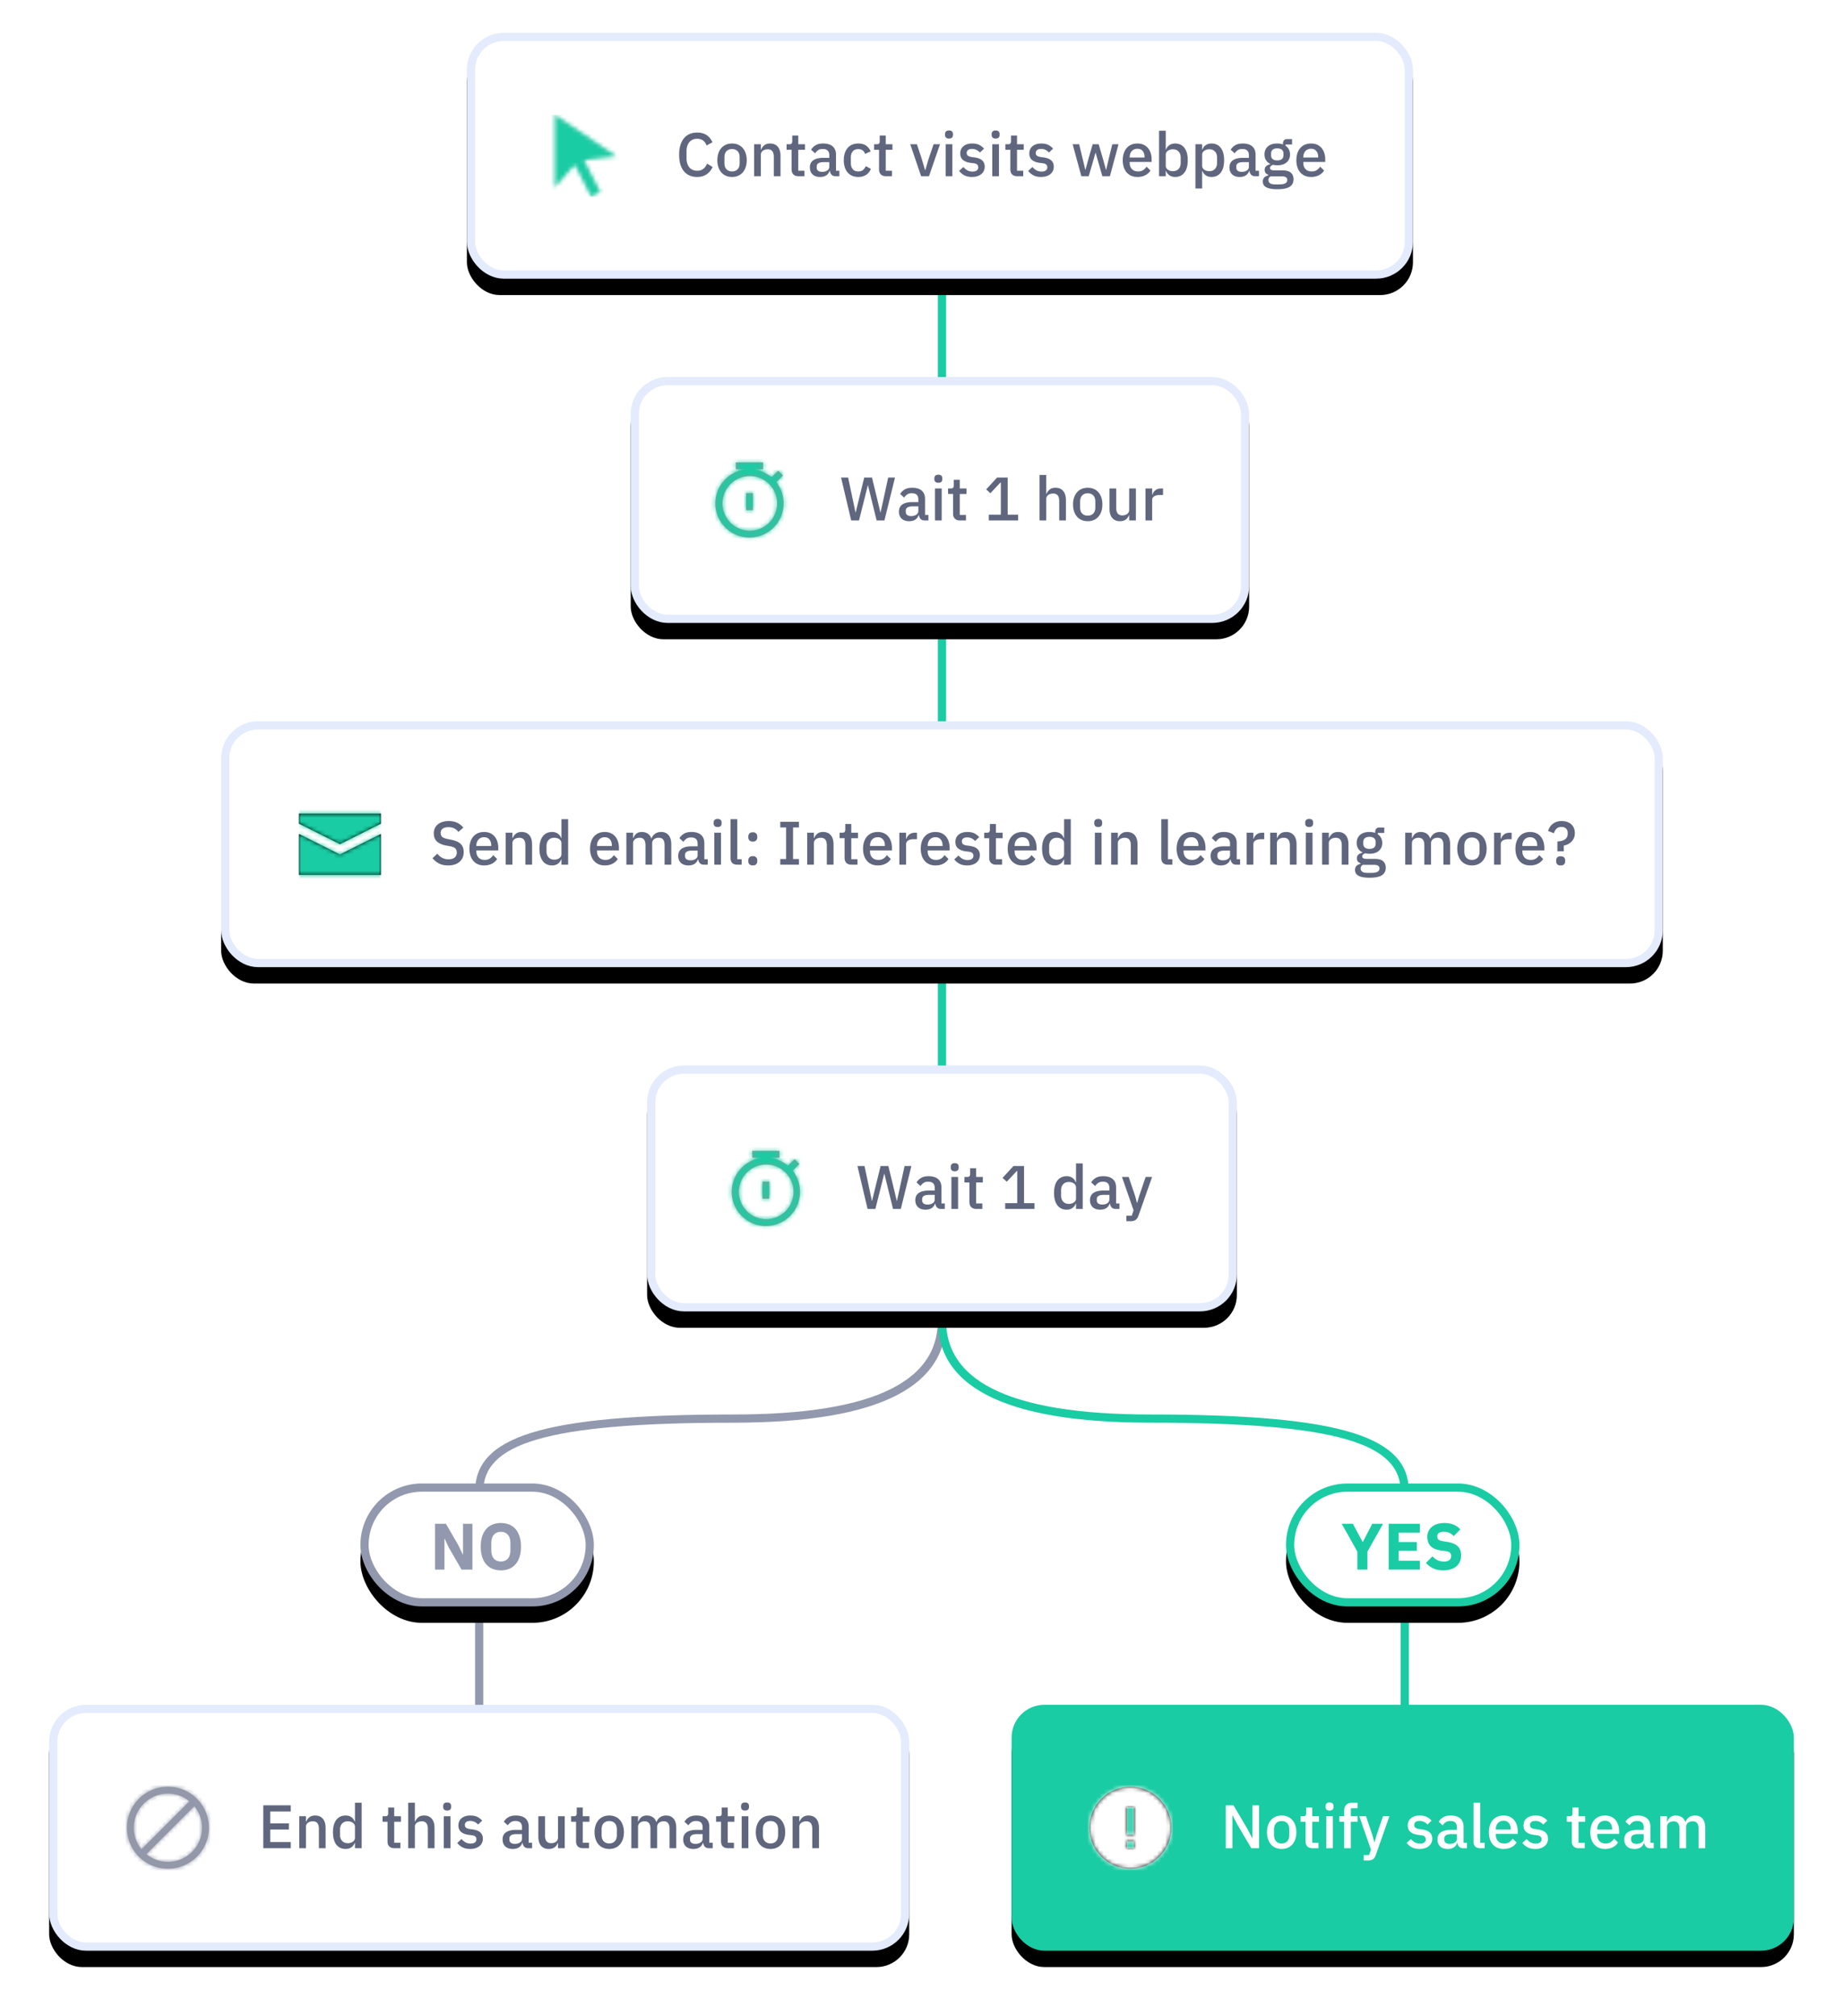
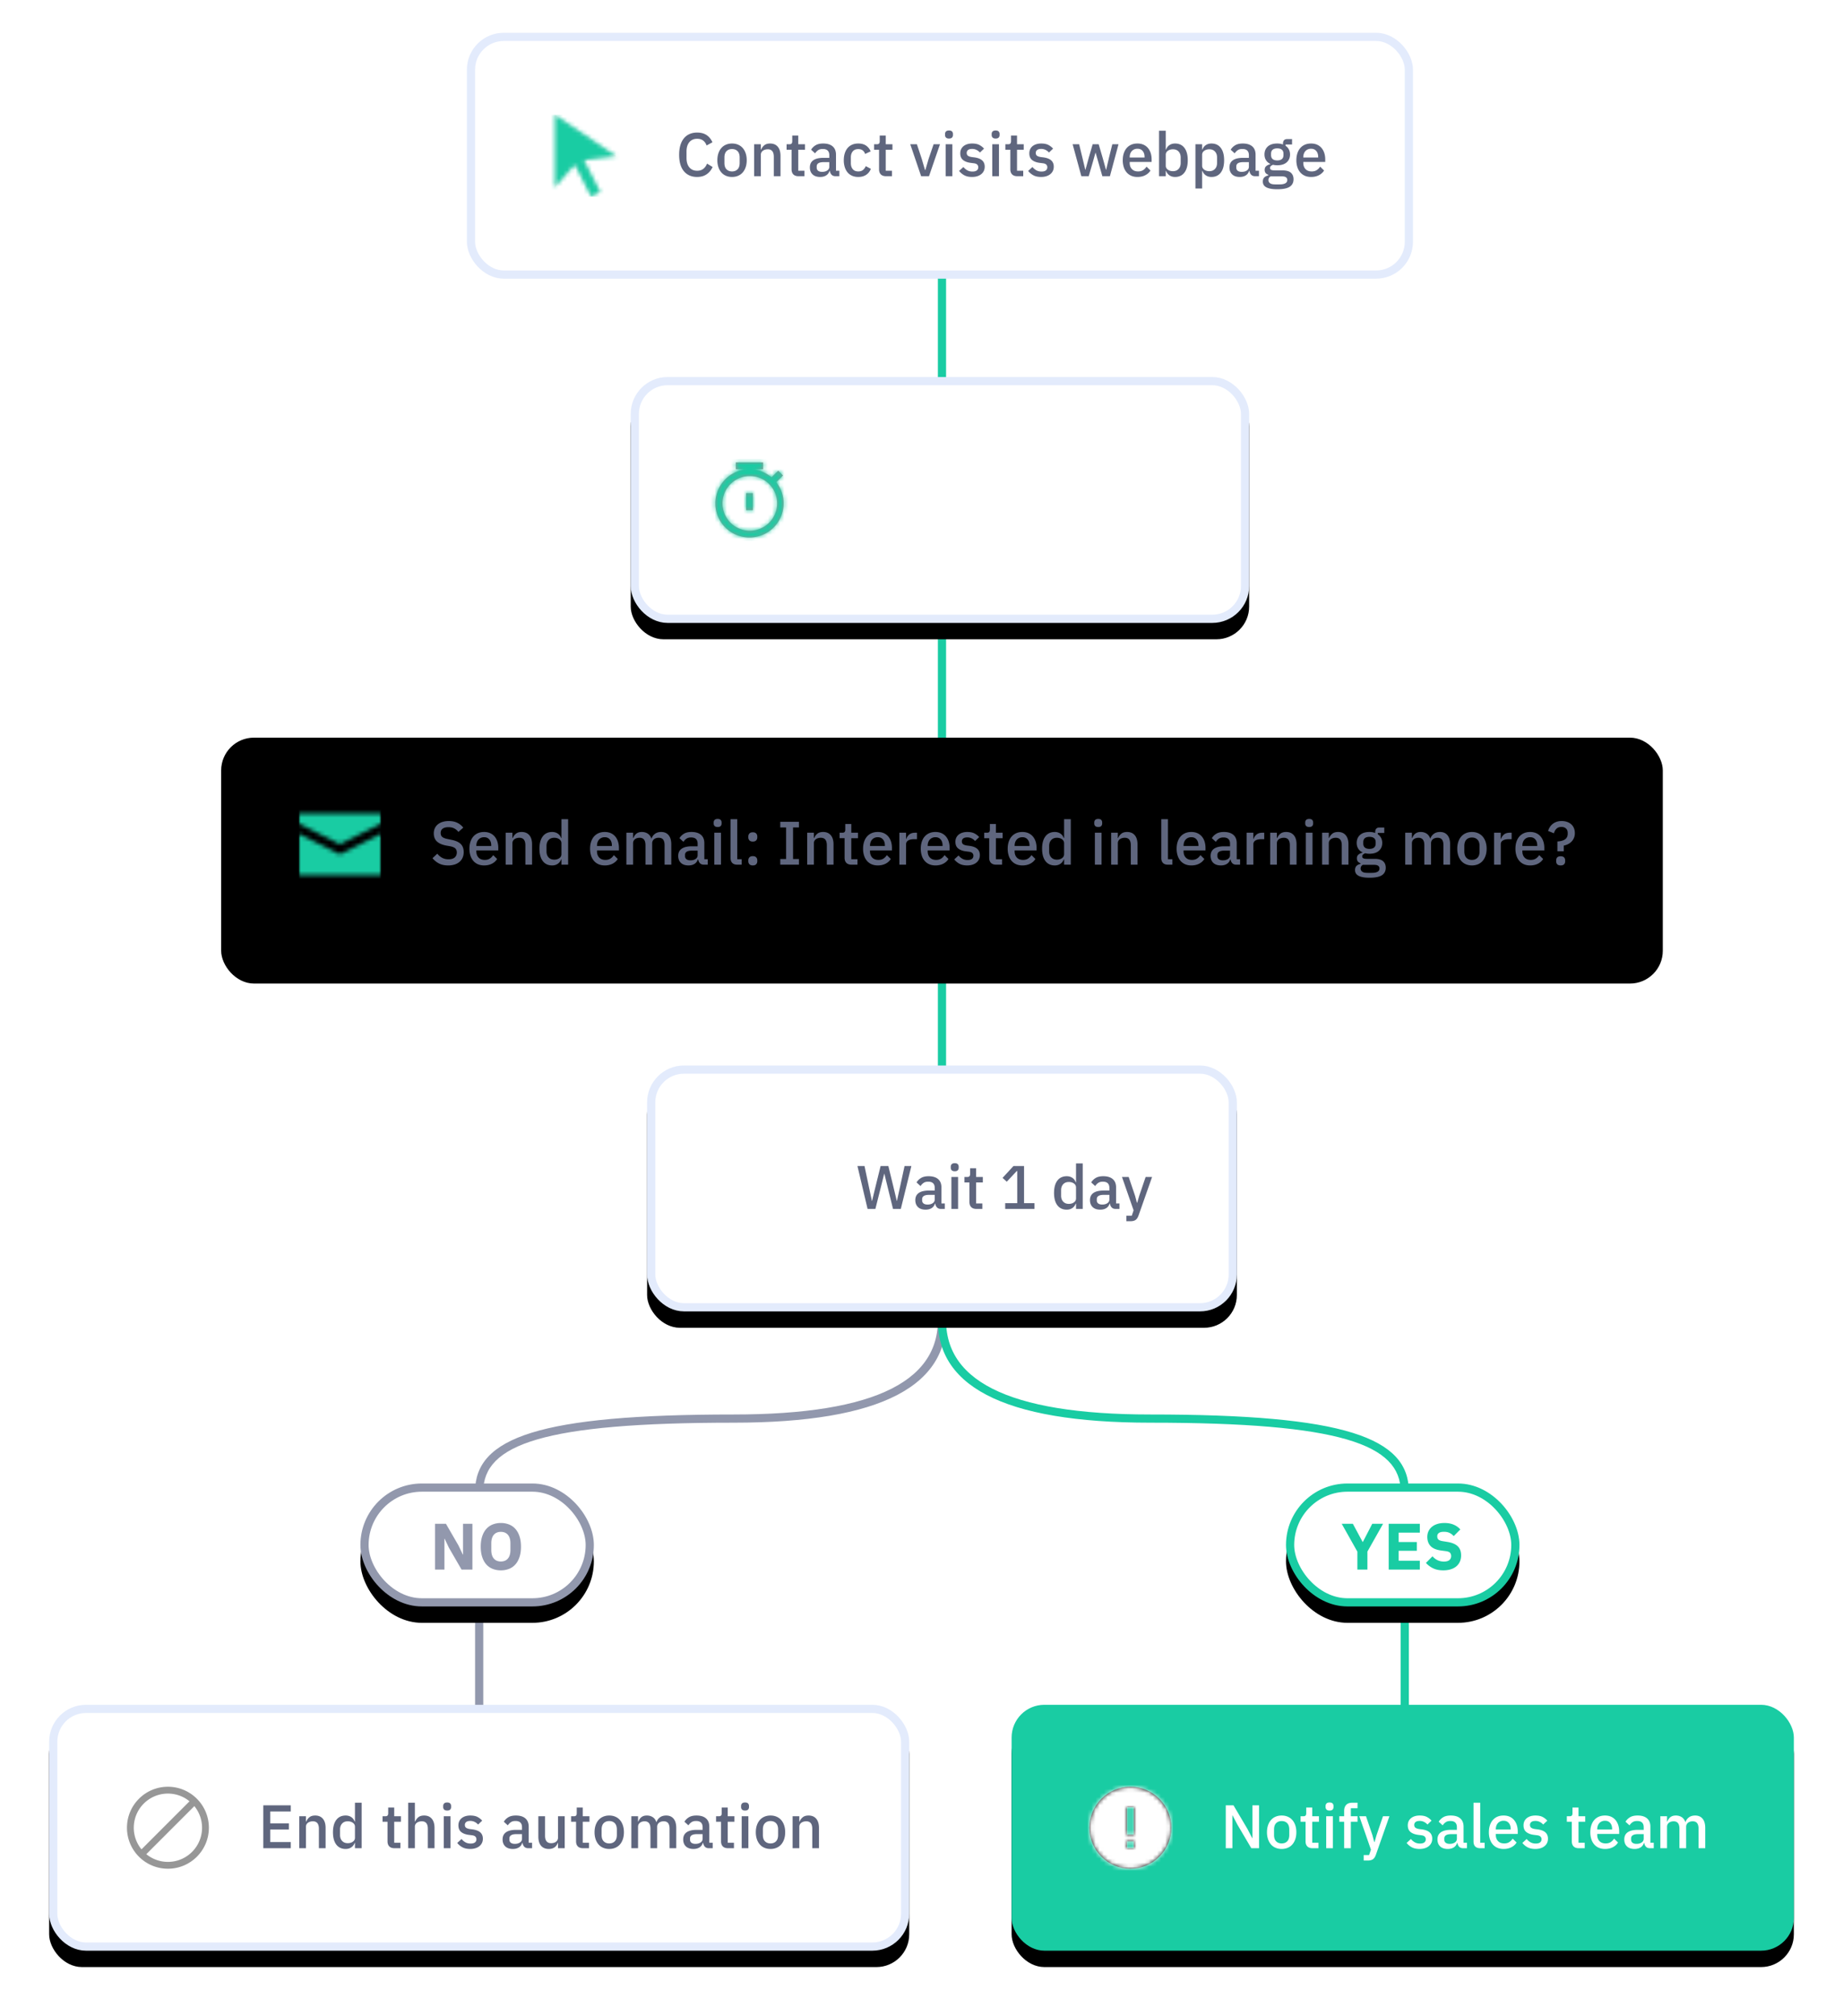
<svg xmlns="http://www.w3.org/2000/svg" xmlns:xlink="http://www.w3.org/1999/xlink" width="450" height="492" viewBox="0 0 450 492">
  <defs>
-     <rect id="b" width="231" height="60" rx="8" />
    <filter id="a" width="117.3%" height="166.7%" x="-8.7%" y="-26.7%">
      <feOffset dy="4" in="SourceAlpha" result="shadowOffsetOuter1" />
      <feGaussianBlur in="shadowOffsetOuter1" result="shadowBlurOuter1" stdDeviation="6" />
      <feComposite in="shadowBlurOuter1" in2="SourceAlpha" operator="out" result="shadowBlurOuter1" />
      <feColorMatrix in="shadowBlurOuter1" values="0 0 0 0 0.208 0 0 0 0 0.416 0 0 0 0 0.902 0 0 0 0.12 0" />
    </filter>
    <path id="c" d="M9.6 11.085l3.96 7.773-2.227 1.135L7.35 12.18 2.5 17.701V0l15 10.115-7.9.97z" />
    <rect id="f" width="151" height="60" rx="8" />
    <filter id="e" width="126.5%" height="166.7%" x="-13.2%" y="-26.7%">
      <feOffset dy="4" in="SourceAlpha" result="shadowOffsetOuter1" />
      <feGaussianBlur in="shadowOffsetOuter1" result="shadowBlurOuter1" stdDeviation="6" />
      <feComposite in="shadowBlurOuter1" in2="SourceAlpha" operator="out" result="shadowBlurOuter1" />
      <feColorMatrix in="shadowBlurOuter1" values="0 0 0 0 0.208 0 0 0 0 0.416 0 0 0 0 0.902 0 0 0 0.12 0" />
    </filter>
    <path id="g" d="M10 17.5a6.667 6.667 0 1 0 0-13.333A6.667 6.667 0 0 0 10 17.5zm5.384-13.027l1.628-1.628 1.178 1.179-1.647 1.647a8.333 8.333 0 1 1-1.158-1.199zm-6.217 3.86V12.5h1.666V8.333H9.167zm-2.5-7.5h6.666V2.5H6.667V.833z" />
    <rect id="j" width="144" height="60" rx="8" />
    <filter id="i" width="127.8%" height="166.7%" x="-13.9%" y="-26.7%">
      <feOffset dy="4" in="SourceAlpha" result="shadowOffsetOuter1" />
      <feGaussianBlur in="shadowOffsetOuter1" result="shadowBlurOuter1" stdDeviation="6" />
      <feComposite in="shadowBlurOuter1" in2="SourceAlpha" operator="out" result="shadowBlurOuter1" />
      <feColorMatrix in="shadowBlurOuter1" values="0 0 0 0 0.208 0 0 0 0 0.416 0 0 0 0 0.902 0 0 0 0.12 0" />
    </filter>
-     <path id="k" d="M10 17.5a6.667 6.667 0 1 0 0-13.333A6.667 6.667 0 0 0 10 17.5zm5.384-13.027l1.628-1.628 1.178 1.179-1.647 1.647a8.333 8.333 0 1 1-1.158-1.199zm-6.217 3.86V12.5h1.666V8.333H9.167zm-2.5-7.5h6.666V2.5H6.667V.833z" />
    <rect id="n" width="210" height="60" rx="8" />
    <filter id="m" width="119%" height="166.7%" x="-9.5%" y="-26.7%">
      <feOffset dy="4" in="SourceAlpha" result="shadowOffsetOuter1" />
      <feGaussianBlur in="shadowOffsetOuter1" result="shadowBlurOuter1" stdDeviation="6" />
      <feComposite in="shadowBlurOuter1" in2="SourceAlpha" operator="out" result="shadowBlurOuter1" />
      <feColorMatrix in="shadowBlurOuter1" values="0 0 0 0 0.208 0 0 0 0 0.416 0 0 0 0 0.902 0 0 0 0.12 0" />
    </filter>
    <path id="o" d="M4.726 16.452A8.333 8.333 0 0 0 16.452 4.726L4.726 16.452zm-1.178-1.178L15.274 3.548A8.333 8.333 0 0 0 3.548 15.274zM10 20C4.477 20 0 15.523 0 10S4.477 0 10 0s10 4.477 10 10-4.477 10-10 10z" />
    <rect id="r" width="191" height="60" rx="8" />
    <filter id="q" width="120.9%" height="166.7%" x="-10.5%" y="-26.7%">
      <feOffset dy="4" in="SourceAlpha" result="shadowOffsetOuter1" />
      <feGaussianBlur in="shadowOffsetOuter1" result="shadowBlurOuter1" stdDeviation="6" />
      <feColorMatrix in="shadowBlurOuter1" values="0 0 0 0 0.208 0 0 0 0 0.416 0 0 0 0 0.902 0 0 0 0.12 0" />
    </filter>
    <path id="s" d="M10 0C4.5 0 0 4.5 0 10s4.5 10 10 10 10-4.5 10-10S15.5 0 10 0zm.833 15H9.167v-1.667h1.666V15zm0-3.333H9.167V5h1.666v6.667z" />
    <rect id="v" width="352" height="60" rx="8" />
    <filter id="u" width="111.4%" height="166.7%" x="-5.7%" y="-26.7%">
      <feOffset dy="4" in="SourceAlpha" result="shadowOffsetOuter1" />
      <feGaussianBlur in="shadowOffsetOuter1" result="shadowBlurOuter1" stdDeviation="6" />
      <feComposite in="shadowBlurOuter1" in2="SourceAlpha" operator="out" result="shadowBlurOuter1" />
      <feColorMatrix in="shadowBlurOuter1" values="0 0 0 0 0.208 0 0 0 0 0.416 0 0 0 0 0.902 0 0 0 0.12 0" />
    </filter>
    <path id="w" d="M0 2.5V5l10 5 10-5V2.5H0zm0 5v10h20v-10l-10 5-10-5z" />
    <rect id="z" width="57" height="30" rx="15" />
    <filter id="y" width="170.2%" height="233.3%" x="-35.1%" y="-53.3%">
      <feOffset dy="4" in="SourceAlpha" result="shadowOffsetOuter1" />
      <feGaussianBlur in="shadowOffsetOuter1" result="shadowBlurOuter1" stdDeviation="6" />
      <feComposite in="shadowBlurOuter1" in2="SourceAlpha" operator="out" result="shadowBlurOuter1" />
      <feColorMatrix in="shadowBlurOuter1" values="0 0 0 0 0.208 0 0 0 0 0.416 0 0 0 0 0.902 0 0 0 0.12 0" />
    </filter>
    <rect id="B" width="57" height="30" rx="15" />
    <filter id="A" width="170.2%" height="233.3%" x="-35.1%" y="-53.3%">
      <feOffset dy="4" in="SourceAlpha" result="shadowOffsetOuter1" />
      <feGaussianBlur in="shadowOffsetOuter1" result="shadowBlurOuter1" stdDeviation="6" />
      <feComposite in="shadowBlurOuter1" in2="SourceAlpha" operator="out" result="shadowBlurOuter1" />
      <feColorMatrix in="shadowBlurOuter1" values="0 0 0 0 0.208 0 0 0 0 0.416 0 0 0 0 0.902 0 0 0 0.12 0" />
    </filter>
  </defs>
  <g fill="none" fill-rule="evenodd">
    <g fill-rule="nonzero">
      <path fill="#9298AD" d="M230.889 319.908l-1.992.184c1.539 16.638-14.836 25.07-49.807 25.07-47.459 0-63.092 5.633-63.092 18.838h2c0-11.545 14.69-16.838 61.092-16.838 35.992 0 53.486-9.009 51.799-27.254z" />
      <path fill="#19CCA3" d="M229.11 319.908l1.99.184c-1.538 16.638 14.837 25.07 49.808 25.07 47.459 0 63.092 5.633 63.092 18.838h-2c0-11.545-14.69-16.838-61.092-16.838-35.992 0-53.486-9.009-51.799-27.254z" />
    </g>
    <path fill="#19CCA3" fill-rule="nonzero" d="M229 50h2v266h-2zM342 380h2v39h-2z" />
    <path fill="#9298AD" fill-rule="nonzero" d="M116 386h2v39h-2z" />
    <g transform="translate(114 8)">
      <use fill="#000" filter="url(#a)" xlink:href="#b" />
      <rect width="229" height="58" x="1" y="1" fill="#FFF" stroke="#E3EBFC" stroke-linejoin="square" stroke-width="2" rx="8" />
    </g>
    <g transform="translate(133 28)">
      <mask id="d" fill="#fff">
        <use xlink:href="#c" />
      </mask>
      <use fill="#F2F2F2" xlink:href="#c" />
      <g fill="#19CCA3" mask="url(#d)">
        <path d="M0 0h20v20H0z" />
      </g>
    </g>
    <path fill="#5F667E" d="M170.22 43.18c-1.37 0-2.445-.462-3.225-1.388-.78-.925-1.17-2.267-1.17-4.027 0-.88.1-1.655.3-2.325.2-.67.49-1.235.87-1.695a3.65 3.65 0 0 1 1.388-1.043c.545-.235 1.157-.352 1.837-.352.91 0 1.672.2 2.288.6.615.4 1.097.99 1.447 1.77l-1.425.78c-.18-.5-.457-.897-.833-1.192-.375-.296-.867-.443-1.477-.443-.81 0-1.445.275-1.905.825-.46.55-.69 1.31-.69 2.28v1.59c0 .97.23 1.73.69 2.28.46.55 1.095.825 1.905.825.63 0 1.142-.162 1.537-.487.396-.326.688-.743.878-1.253l1.365.825c-.35.76-.84 1.355-1.47 1.785-.63.43-1.4.645-2.31.645zm8.52 0c-.54 0-1.032-.095-1.477-.285a3.096 3.096 0 0 1-1.133-.818 3.757 3.757 0 0 1-.72-1.29 5.267 5.267 0 0 1-.255-1.687c0-.62.085-1.182.255-1.688.17-.505.41-.934.72-1.29.31-.355.687-.627 1.133-.817.445-.19.937-.285 1.477-.285s1.032.095 1.478.285c.445.19.822.462 1.132.818.31.355.55.784.72 1.29.17.505.255 1.067.255 1.687 0 .62-.085 1.182-.255 1.688-.17.505-.41.934-.72 1.29-.31.355-.687.627-1.132.817-.446.19-.938.285-1.478.285zm0-1.35c.56 0 1.01-.172 1.35-.517.34-.346.51-.863.51-1.553v-1.32c0-.69-.17-1.207-.51-1.552-.34-.346-.79-.518-1.35-.518s-1.01.172-1.35.518c-.34.345-.51.862-.51 1.552v1.32c0 .69.17 1.207.51 1.553.34.345.79.517 1.35.517zm5.4 1.17v-7.8h1.635v1.29h.075c.17-.42.427-.77.773-1.05.345-.28.817-.42 1.417-.42.8 0 1.422.262 1.868.788.445.525.667 1.272.667 2.242V43h-1.635v-4.74c0-1.22-.49-1.83-1.47-1.83-.21 0-.417.027-.622.083a1.765 1.765 0 0 0-.548.247c-.16.11-.287.25-.382.42a1.21 1.21 0 0 0-.143.6V43h-1.635zM195 43c-.57 0-1-.147-1.29-.443-.29-.295-.435-.712-.435-1.252v-4.77h-1.215V35.2h.66c.27 0 .457-.06.562-.18.106-.12.158-.315.158-.585V33.07h1.47v2.13h1.635v1.335h-1.635v5.13h1.515V43H195zm9.03 0c-.43 0-.76-.122-.99-.367-.23-.246-.37-.558-.42-.938h-.075c-.15.49-.425.86-.825 1.11-.4.25-.885.375-1.455.375-.81 0-1.432-.21-1.867-.63-.436-.42-.653-.985-.653-1.695 0-.78.282-1.365.848-1.755.565-.39 1.392-.585 2.482-.585h1.41v-.66c0-.48-.13-.85-.39-1.11-.26-.26-.665-.39-1.215-.39-.46 0-.835.1-1.125.3-.29.2-.535.455-.735.765l-.975-.885c.26-.44.625-.802 1.095-1.087.47-.286 1.085-.428 1.845-.428 1.01 0 1.785.235 2.325.705.54.47.81 1.145.81 2.025v3.915h.825V43h-.915zm-3.3-1.065c.51 0 .93-.112 1.26-.338.33-.225.495-.527.495-.907v-1.125h-1.38c-1.13 0-1.695.35-1.695 1.05v.27c0 .35.117.612.353.787.235.176.557.263.967.263zm8.835 1.245c-.56 0-1.06-.095-1.5-.285-.44-.19-.81-.462-1.11-.818-.3-.355-.53-.784-.69-1.29a5.57 5.57 0 0 1-.24-1.687c0-.62.08-1.182.24-1.688.16-.505.39-.934.69-1.29.3-.355.67-.627 1.11-.817.44-.19.94-.285 1.5-.285.78 0 1.42.175 1.92.525.5.35.865.815 1.095 1.395l-1.35.63a1.69 1.69 0 0 0-.577-.862c-.276-.216-.638-.323-1.088-.323-.6 0-1.052.187-1.357.563-.306.375-.458.862-.458 1.462v1.395c0 .6.152 1.087.458 1.463.305.375.757.562 1.357.562.48 0 .862-.117 1.148-.352.285-.236.512-.548.682-.938l1.245.66c-.26.64-.65 1.13-1.17 1.47-.52.34-1.155.51-1.905.51zm6.795-.18c-.57 0-1-.147-1.29-.443-.29-.295-.435-.712-.435-1.252v-4.77h-1.215V35.2h.66c.27 0 .457-.06.562-.18.106-.12.158-.315.158-.585V33.07h1.47v2.13h1.635v1.335h-1.635v5.13h1.515V43h-1.425zm8.55 0l-2.655-7.8h1.62l1.185 3.555.795 2.73h.09l.795-2.73 1.215-3.555h1.56L226.83 43h-1.92zm6.81-9.195c-.34 0-.587-.08-.742-.24a.847.847 0 0 1-.233-.615v-.255c0-.25.077-.455.233-.615.155-.16.402-.24.742-.24.34 0 .585.08.735.24.15.16.225.365.225.615v.255c0 .25-.075.455-.225.615-.15.16-.395.24-.735.24zm-.825 1.395h1.635V43h-1.635v-7.8zm6.45 7.98c-.74 0-1.36-.13-1.86-.39a4.08 4.08 0 0 1-1.305-1.08l1.05-.96c.29.35.612.622.968.818.355.195.767.292 1.237.292.48 0 .837-.092 1.072-.277.236-.186.353-.443.353-.773a.895.895 0 0 0-.248-.637c-.165-.176-.452-.288-.862-.338l-.72-.09c-.8-.1-1.427-.332-1.883-.697-.455-.366-.682-.908-.682-1.628 0-.38.07-.717.21-1.013.14-.295.337-.544.592-.75.256-.205.56-.362.915-.472.356-.11.748-.165 1.178-.165.7 0 1.272.11 1.717.33.446.22.843.525 1.193.915l-1.005.96c-.2-.24-.462-.447-.788-.622a2.32 2.32 0 0 0-1.117-.263c-.45 0-.782.09-.998.27a.876.876 0 0 0-.322.705c0 .3.095.525.285.675.19.15.495.26.915.33l.72.09c.86.13 1.487.382 1.882.758.396.375.593.877.593 1.507 0 .38-.072.722-.218 1.028a2.256 2.256 0 0 1-.622.787c-.27.22-.595.39-.975.51s-.805.18-1.275.18zm5.76-9.375c-.34 0-.587-.08-.742-.24a.847.847 0 0 1-.233-.615v-.255c0-.25.077-.455.233-.615.155-.16.402-.24.742-.24.34 0 .585.08.735.24.15.16.225.365.225.615v.255c0 .25-.075.455-.225.615-.15.16-.395.24-.735.24zm-.825 1.395h1.635V43h-1.635v-7.8zm6.135 7.8c-.57 0-1-.147-1.29-.443-.29-.295-.435-.712-.435-1.252v-4.77h-1.215V35.2h.66c.27 0 .457-.06.563-.18.105-.12.157-.315.157-.585V33.07h1.47v2.13h1.635v1.335h-1.635v5.13h1.515V43h-1.425zm5.79.18c-.74 0-1.36-.13-1.86-.39a4.08 4.08 0 0 1-1.305-1.08l1.05-.96c.29.35.612.622.968.818.355.195.767.292 1.237.292.48 0 .837-.092 1.073-.277.235-.186.352-.443.352-.773a.895.895 0 0 0-.247-.638c-.166-.175-.453-.287-.863-.337l-.72-.09c-.8-.1-1.427-.332-1.882-.697-.456-.366-.683-.908-.683-1.628 0-.38.07-.717.21-1.013.14-.295.337-.544.593-.75.255-.205.56-.362.915-.472.355-.11.747-.165 1.177-.165.7 0 1.272.11 1.718.33.445.22.842.525 1.192.915l-1.005.96c-.2-.24-.462-.447-.787-.622a2.32 2.32 0 0 0-1.118-.263c-.45 0-.782.09-.998.27a.876.876 0 0 0-.322.705c0 .3.095.525.285.675.19.15.495.26.915.33l.72.09c.86.13 1.487.382 1.882.758.396.375.593.877.593 1.507 0 .38-.072.722-.218 1.028a2.256 2.256 0 0 1-.622.787c-.27.22-.595.39-.975.51s-.805.18-1.275.18zm7.695-7.98h1.59l.795 3.27.705 2.955h.045l.81-2.955.945-3.27h1.47l.96 3.27.825 2.955h.045l.69-2.955.81-3.27h1.515l-2.1 7.8h-1.845l-1.02-3.555-.63-2.19h-.03l-.615 2.19L265.83 43h-1.8l-2.13-7.8zm15.825 7.98c-.56 0-1.06-.095-1.5-.285a3.11 3.11 0 0 1-1.125-.817 3.664 3.664 0 0 1-.713-1.29 5.414 5.414 0 0 1-.247-1.688c0-.62.082-1.182.248-1.687.165-.506.402-.935.712-1.29a3.11 3.11 0 0 1 1.125-.818c.44-.19.94-.285 1.5-.285.57 0 1.072.1 1.507.3a3 3 0 0 1 1.088.833c.29.355.507.767.653 1.237.145.47.217.975.217 1.515v.615h-5.355v.255c0 .6.177 1.092.533 1.477.355.386.862.578 1.522.578.48 0 .885-.105 1.215-.315.33-.21.61-.495.84-.855l.96.945c-.29.48-.71.862-1.26 1.147-.55.286-1.19.428-1.92.428zm0-6.885c-.28 0-.537.05-.773.15-.235.1-.434.24-.6.42-.165.18-.292.395-.382.645a2.42 2.42 0 0 0-.135.825v.105h3.63v-.15c0-.6-.155-1.082-.465-1.447-.31-.366-.735-.548-1.275-.548zm5.28-4.395h1.635v4.59h.075c.17-.47.447-.832.833-1.087.385-.256.837-.383 1.357-.383.99 0 1.755.357 2.295 1.073.54.715.81 1.717.81 3.007s-.27 2.292-.81 3.008c-.54.715-1.305 1.072-2.295 1.072-.52 0-.972-.13-1.357-.39a2.174 2.174 0 0 1-.833-1.08h-.075V43h-1.635V31.9zm3.405 9.87c.57 0 1.025-.182 1.365-.547.34-.366.51-.848.51-1.448v-1.35c0-.6-.17-1.082-.51-1.447-.34-.366-.795-.548-1.365-.548-.5 0-.92.122-1.26.368-.34.245-.51.567-.51.967v2.67c0 .4.17.722.51.968.34.245.76.367 1.26.367zm5.475-6.57h1.635v1.29h.075c.17-.47.447-.832.832-1.087.386-.256.838-.383 1.358-.383.99 0 1.755.357 2.295 1.073.54.715.81 1.717.81 3.007s-.27 2.292-.81 3.008c-.54.715-1.305 1.072-2.295 1.072-.52 0-.972-.13-1.357-.39a2.174 2.174 0 0 1-.833-1.08h-.075V46h-1.635V35.2zm3.405 6.57c.57 0 1.025-.182 1.365-.547.34-.366.51-.848.51-1.448v-1.35c0-.6-.17-1.082-.51-1.447-.34-.366-.795-.548-1.365-.548-.5 0-.92.122-1.26.368-.34.245-.51.567-.51.967v2.67c0 .4.17.722.51.968.34.245.76.367 1.26.367zM306.48 43c-.43 0-.76-.122-.99-.367-.23-.246-.37-.558-.42-.938h-.075c-.15.49-.425.86-.825 1.11-.4.25-.885.375-1.455.375-.81 0-1.432-.21-1.868-.63-.435-.42-.652-.985-.652-1.695 0-.78.282-1.365.847-1.755.566-.39 1.393-.585 2.483-.585h1.41v-.66c0-.48-.13-.85-.39-1.11-.26-.26-.665-.39-1.215-.39-.46 0-.835.1-1.125.3-.29.2-.535.455-.735.765l-.975-.885c.26-.44.625-.802 1.095-1.087.47-.286 1.085-.428 1.845-.428 1.01 0 1.785.235 2.325.705.54.47.81 1.145.81 2.025v3.915h.825V43h-.915zm-3.3-1.065c.51 0 .93-.112 1.26-.337.33-.226.495-.528.495-.908v-1.125h-1.38c-1.13 0-1.695.35-1.695 1.05v.27c0 .35.117.612.352.788.236.175.558.262.968.262zm12.66 1.8c0 .81-.31 1.42-.93 1.83-.62.41-1.63.615-3.03.615-.64 0-1.182-.042-1.628-.127-.445-.086-.81-.208-1.095-.368-.285-.16-.492-.355-.622-.585a1.588 1.588 0 0 1-.195-.795c0-.43.117-.765.352-1.005.236-.24.563-.405.983-.495v-.165c-.59-.19-.885-.59-.885-1.2 0-.4.135-.707.405-.922.27-.216.595-.368.975-.458V40a2.452 2.452 0 0 1-1.058-.922c-.245-.396-.367-.858-.367-1.388 0-.8.267-1.445.802-1.935.536-.49 1.303-.735 2.303-.735.55 0 1.02.08 1.41.24v-.21c0-.35.082-.622.247-.817.166-.196.423-.293.773-.293h1.2v1.32h-1.59v.315c.35.23.62.527.81.893.19.365.285.772.285 1.222 0 .79-.27 1.427-.81 1.913-.54.485-1.31.727-2.31.727-.38 0-.72-.04-1.02-.12-.2.07-.375.167-.525.293a.605.605 0 0 0-.225.487c0 .21.095.36.285.45.19.09.46.135.81.135h1.92c.96 0 1.655.192 2.085.578.43.385.645.912.645 1.582zm-1.53.18a.776.776 0 0 0-.308-.645c-.205-.16-.577-.24-1.117-.24h-2.64c-.36.21-.54.51-.54.9 0 .32.127.577.382.773.256.195.688.292 1.298.292h1.02c1.27 0 1.905-.36 1.905-1.08zm-2.445-4.77c.48 0 .852-.107 1.117-.322.266-.216.398-.548.398-.998v-.3c0-.45-.132-.782-.398-.997-.265-.216-.637-.323-1.117-.323s-.852.107-1.118.323c-.265.215-.397.547-.397.997v.3c0 .45.132.782.398.998.265.215.637.322 1.117.322zm8.25 4.035c-.56 0-1.06-.095-1.5-.285a3.11 3.11 0 0 1-1.125-.817 3.664 3.664 0 0 1-.713-1.29 5.414 5.414 0 0 1-.247-1.688c0-.62.082-1.182.247-1.687.166-.506.403-.935.713-1.29a3.11 3.11 0 0 1 1.125-.818c.44-.19.94-.285 1.5-.285.57 0 1.072.1 1.507.3a3 3 0 0 1 1.088.833c.29.355.507.767.652 1.237.146.47.218.975.218 1.515v.615h-5.355v.255c0 .6.177 1.092.532 1.477.356.386.863.578 1.523.578.48 0 .885-.105 1.215-.315.33-.21.61-.495.84-.855l.96.945c-.29.48-.71.862-1.26 1.147-.55.286-1.19.428-1.92.428zm0-6.885c-.28 0-.537.05-.773.15-.235.1-.434.24-.6.42-.165.18-.292.395-.382.645a2.42 2.42 0 0 0-.135.825v.105h3.63v-.15c0-.6-.155-1.082-.465-1.447-.31-.366-.735-.548-1.275-.548z" />
    <g transform="translate(154 92)">
      <use fill="#000" filter="url(#e)" xlink:href="#f" />
      <rect width="149" height="58" x="1" y="1" fill="#FFF" stroke="#E3EBFC" stroke-linejoin="square" stroke-width="2" rx="8" />
    </g>
    <g transform="translate(173 112)">
      <mask id="h" fill="#fff">
        <use xlink:href="#g" />
      </mask>
      <use fill="#979797" fill-rule="nonzero" xlink:href="#g" />
      <g fill="#19CCA3" mask="url(#h)">
        <path d="M0 0h20v20H0z" />
      </g>
    </g>
-     <path fill="#5F667E" d="M207.835 127l-2.475-10.47h1.725l1.065 5.04.735 3.48h.045l.84-3.48 1.245-5.04h1.89l1.23 5.04.825 3.465h.045l.765-3.465 1.095-5.04h1.665L215.95 127h-1.905l-1.335-5.415-.78-3.18h-.03l-.795 3.18L209.74 127h-1.905zm17.94 0c-.43 0-.76-.122-.99-.367-.23-.246-.37-.558-.42-.938h-.075c-.15.49-.425.86-.825 1.11-.4.25-.885.375-1.455.375-.81 0-1.432-.21-1.867-.63-.436-.42-.653-.985-.653-1.695 0-.78.282-1.365.848-1.755.565-.39 1.392-.585 2.482-.585h1.41v-.66c0-.48-.13-.85-.39-1.11-.26-.26-.665-.39-1.215-.39-.46 0-.835.1-1.125.3-.29.2-.535.455-.735.765l-.975-.885c.26-.44.625-.802 1.095-1.088.47-.285 1.085-.427 1.845-.427 1.01 0 1.785.235 2.325.705.54.47.81 1.145.81 2.025v3.915h.825V127h-.915zm-3.3-1.065c.51 0 .93-.112 1.26-.338.33-.225.495-.527.495-.907v-1.125h-1.38c-1.13 0-1.695.35-1.695 1.05v.27c0 .35.117.612.353.787.235.176.557.263.967.263zm6.645-8.13c-.34 0-.587-.08-.743-.24a.847.847 0 0 1-.232-.615v-.255c0-.25.077-.455.232-.615.156-.16.403-.24.743-.24.34 0 .585.08.735.24.15.16.225.365.225.615v.255c0 .25-.075.455-.225.615-.15.16-.395.24-.735.24zm-.825 1.395h1.635v7.8h-1.635v-7.8zm6.135 7.8c-.57 0-1-.147-1.29-.443-.29-.295-.435-.712-.435-1.252v-4.77h-1.215V119.2h.66c.27 0 .457-.06.562-.18.106-.12.158-.315.158-.585v-1.365h1.47v2.13h1.635v1.335h-1.635v5.13h1.515V127h-1.425zm7.005 0v-1.41h2.94v-7.83h-.12l-2.43 2.595-1.035-.93 2.67-2.895h2.58v9.06h2.55V127h-7.155zm12.39-11.1h1.635v4.59h.075c.17-.42.427-.77.772-1.05.346-.28.818-.42 1.418-.42.8 0 1.422.262 1.868.788.445.525.667 1.272.667 2.242V127h-1.635v-4.755c0-1.21-.49-1.815-1.47-1.815-.21 0-.417.027-.622.083a1.765 1.765 0 0 0-.548.247 1.179 1.179 0 0 0-.525 1.005V127h-1.635v-11.1zm11.76 11.28c-.54 0-1.032-.095-1.477-.285a3.096 3.096 0 0 1-1.133-.817 3.757 3.757 0 0 1-.72-1.29A5.267 5.267 0 0 1 262 123.1c0-.62.085-1.182.255-1.687.17-.506.41-.935.72-1.29.31-.356.687-.628 1.133-.818.445-.19.937-.285 1.477-.285s1.032.095 1.478.285c.445.19.822.462 1.132.818.31.355.55.784.72 1.29.17.505.255 1.067.255 1.687 0 .62-.085 1.182-.255 1.688-.17.505-.41.934-.72 1.29-.31.355-.687.627-1.132.817-.446.19-.938.285-1.478.285zm0-1.35c.56 0 1.01-.172 1.35-.517.34-.346.51-.863.51-1.553v-1.32c0-.69-.17-1.207-.51-1.552-.34-.346-.79-.518-1.35-.518s-1.01.172-1.35.518c-.34.345-.51.862-.51 1.552v1.32c0 .69.17 1.207.51 1.553.34.345.79.517 1.35.517zm10.125-.12h-.06c-.07.19-.162.375-.278.555-.115.18-.26.337-.435.473a2.077 2.077 0 0 1-.63.322 2.73 2.73 0 0 1-.847.12c-.81 0-1.437-.26-1.883-.78-.445-.52-.667-1.265-.667-2.235V119.2h1.635v4.755c0 1.21.5 1.815 1.5 1.815.21 0 .415-.027.615-.082.2-.056.377-.138.532-.248a1.21 1.21 0 0 0 .517-1.02l.001-5.22h1.635v7.8h-1.635v-1.29zm3.975 1.29v-7.8h1.635v1.5h.075c.11-.4.34-.75.69-1.05.35-.3.835-.45 1.455-.45h.435v1.575h-.645c-.65 0-1.147.105-1.493.315-.345.21-.517.52-.517.93V127h-1.635z" />
    <g transform="translate(158 260)">
      <use fill="#000" filter="url(#i)" xlink:href="#j" />
      <rect width="142" height="58" x="1" y="1" fill="#FFF" stroke="#E3EBFC" stroke-linejoin="square" stroke-width="2" rx="8" />
    </g>
    <g transform="translate(177 280)">
      <mask id="l" fill="#fff">
        <use xlink:href="#k" />
      </mask>
      <use fill="#979797" fill-rule="nonzero" xlink:href="#k" />
      <g fill="#19CCA3" mask="url(#l)">
        <path d="M0 0h20v20H0z" />
      </g>
    </g>
    <path fill="#5F667E" d="M211.835 295l-2.475-10.47h1.725l1.065 5.04.735 3.48h.045l.84-3.48 1.245-5.04h1.89l1.23 5.04.825 3.465h.045l.765-3.465 1.095-5.04h1.665L219.95 295h-1.905l-1.335-5.415-.78-3.18h-.03l-.795 3.18L213.74 295h-1.905zm17.94 0c-.43 0-.76-.122-.99-.367-.23-.246-.37-.558-.42-.938h-.075c-.15.49-.425.86-.825 1.11-.4.25-.885.375-1.455.375-.81 0-1.432-.21-1.867-.63-.436-.42-.653-.985-.653-1.695 0-.78.282-1.365.848-1.755.565-.39 1.392-.585 2.482-.585h1.41v-.66c0-.48-.13-.85-.39-1.11-.26-.26-.665-.39-1.215-.39-.46 0-.835.1-1.125.3-.29.2-.535.455-.735.765l-.975-.885c.26-.44.625-.802 1.095-1.087.47-.286 1.085-.428 1.845-.428 1.01 0 1.785.235 2.325.705.54.47.81 1.145.81 2.025v3.915h.825V295h-.915zm-3.3-1.065c.51 0 .93-.112 1.26-.338.33-.225.495-.527.495-.907v-1.125h-1.38c-1.13 0-1.695.35-1.695 1.05v.27c0 .35.117.612.353.787.235.176.557.263.967.263zm6.645-8.13c-.34 0-.587-.08-.743-.24a.847.847 0 0 1-.232-.615v-.255c0-.25.077-.455.232-.615.156-.16.403-.24.743-.24.34 0 .585.08.735.24.15.16.225.365.225.615v.255c0 .25-.075.455-.225.615-.15.16-.395.24-.735.24zm-.825 1.395h1.635v7.8h-1.635v-7.8zm6.135 7.8c-.57 0-1-.147-1.29-.443-.29-.295-.435-.712-.435-1.252v-4.77h-1.215V287.2h.66c.27 0 .457-.06.562-.18.106-.12.158-.315.158-.585v-1.365h1.47v2.13h1.635v1.335h-1.635v5.13h1.515V295h-1.425zm7.005 0v-1.41h2.94v-7.83h-.12l-2.43 2.595-1.035-.93 2.67-2.895h2.58v9.06h2.55V295h-7.155zm17.295-1.29h-.075c-.17.46-.447.82-.832 1.08-.386.26-.838.39-1.358.39-.99 0-1.755-.357-2.295-1.073-.54-.715-.81-1.717-.81-3.007s.27-2.292.81-3.008c.54-.715 1.305-1.072 2.295-1.072.52 0 .972.127 1.358.383.385.255.662.617.832 1.087h.075v-4.59h1.635V295h-1.635v-1.29zm-1.77.06c.5 0 .92-.122 1.26-.367.34-.246.51-.568.51-.968v-2.67c0-.4-.17-.722-.51-.968-.34-.245-.76-.367-1.26-.367-.57 0-1.025.182-1.365.547-.34.366-.51.848-.51 1.448v1.35c0 .6.17 1.082.51 1.447.34.366.795.548 1.365.548zm11.46 1.23c-.43 0-.76-.122-.99-.367-.23-.246-.37-.558-.42-.938h-.075c-.15.49-.425.86-.825 1.11-.4.25-.885.375-1.455.375-.81 0-1.432-.21-1.867-.63-.436-.42-.653-.985-.653-1.695 0-.78.282-1.365.848-1.755.565-.39 1.392-.585 2.482-.585h1.41v-.66c0-.48-.13-.85-.39-1.11-.26-.26-.665-.39-1.215-.39-.46 0-.835.1-1.125.3-.29.2-.535.455-.735.765l-.975-.885c.26-.44.625-.802 1.095-1.087.47-.286 1.085-.428 1.845-.428 1.01 0 1.785.235 2.325.705.54.47.81 1.145.81 2.025v3.915h.825V295h-.915zm-3.3-1.065c.51 0 .93-.112 1.26-.338.33-.225.495-.527.495-.907v-1.125h-1.38c-1.13 0-1.695.35-1.695 1.05v.27c0 .35.117.612.353.787.235.176.557.263.967.263zm10.605-6.735h1.575l-3.285 9.345c-.09.26-.192.482-.308.667-.115.186-.25.335-.405.45-.155.116-.342.2-.562.256-.22.055-.48.082-.78.082h-.945v-1.335h1.32l.45-1.32-2.835-8.145h1.635l1.56 4.59.45 1.695h.075l.495-1.695 1.56-4.59z" />
    <g>
      <g transform="translate(12 416)">
        <use fill="#000" filter="url(#m)" xlink:href="#n" />
        <rect width="208" height="58" x="1" y="1" fill="#FFF" stroke="#E3EBFC" stroke-linejoin="square" stroke-width="2" rx="8" />
      </g>
      <g transform="translate(31 436)">
        <mask id="p" fill="#fff">
          <use xlink:href="#o" />
        </mask>
        <use fill="#979797" fill-rule="nonzero" xlink:href="#o" />
        <g fill="#9298AD" mask="url(#p)">
-           <path d="M-1.667-1.667h23v23h-23z" />
-         </g>
+           </g>
      </g>
      <path fill="#5F667E" d="M64.29 451v-10.47h6.705v1.5h-5.01v2.91h4.545v1.5h-4.545v3.06h5.01v1.5H64.29zm8.775 0v-7.8H74.7v1.29h.075c.17-.42.427-.77.773-1.05.345-.28.817-.42 1.417-.42.8 0 1.422.262 1.868.788.445.525.667 1.272.667 2.242V451h-1.635v-4.74c0-1.22-.49-1.83-1.47-1.83-.21 0-.417.027-.622.082a1.765 1.765 0 0 0-.548.248c-.16.11-.287.25-.382.42a1.21 1.21 0 0 0-.143.6V451h-1.635zm13.605-1.29h-.075c-.17.46-.447.82-.832 1.08-.386.26-.838.39-1.358.39-.99 0-1.755-.357-2.295-1.073-.54-.715-.81-1.717-.81-3.007s.27-2.292.81-3.008c.54-.715 1.305-1.072 2.295-1.072.52 0 .972.127 1.358.383.385.255.662.617.832 1.087h.075v-4.59h1.635V451H86.67v-1.29zm-1.77.06c.5 0 .92-.122 1.26-.367.34-.246.51-.568.51-.968v-2.67c0-.4-.17-.722-.51-.968-.34-.245-.76-.367-1.26-.367-.57 0-1.025.182-1.365.547-.34.366-.51.848-.51 1.448v1.35c0 .6.17 1.082.51 1.447.34.366.795.548 1.365.548zM96.345 451c-.57 0-1-.147-1.29-.443-.29-.295-.435-.712-.435-1.252v-4.77h-1.215V443.2h.66c.27 0 .457-.06.563-.18.105-.12.157-.315.157-.585v-1.365h1.47v2.13h1.635v1.335h-1.635v5.13h1.515V451h-1.425zm3.315-11.1h1.635v4.59h.075c.17-.42.427-.77.772-1.05.346-.28.818-.42 1.418-.42.8 0 1.422.262 1.867.787.446.526.668 1.273.668 2.243V451h-1.635v-4.755c0-1.21-.49-1.815-1.47-1.815-.21 0-.417.027-.622.082a1.765 1.765 0 0 0-.548.248 1.179 1.179 0 0 0-.525 1.005V451H99.66v-11.1zm9.525 1.905c-.34 0-.587-.08-.743-.24a.847.847 0 0 1-.232-.615v-.255c0-.25.077-.455.233-.615.155-.16.402-.24.742-.24.34 0 .585.08.735.24.15.16.225.365.225.615v.255c0 .25-.075.455-.225.615-.15.16-.395.24-.735.24zm-.825 1.395h1.635v7.8h-1.635v-7.8zm6.45 7.98c-.74 0-1.36-.13-1.86-.39a4.08 4.08 0 0 1-1.305-1.08l1.05-.96c.29.35.612.622.968.818.355.195.767.292 1.237.292.48 0 .837-.092 1.072-.277.236-.186.353-.443.353-.773a.895.895 0 0 0-.248-.637c-.165-.176-.452-.288-.862-.338l-.72-.09c-.8-.1-1.427-.332-1.883-.697-.455-.366-.682-.908-.682-1.628 0-.38.07-.717.21-1.012.14-.296.337-.545.593-.75.255-.206.56-.363.914-.473.356-.11.748-.165 1.178-.165.7 0 1.272.11 1.718.33.445.22.842.525 1.192.915l-1.005.96c-.2-.24-.462-.447-.788-.622a2.32 2.32 0 0 0-1.117-.263c-.45 0-.782.09-.998.27a.876.876 0 0 0-.322.705c0 .3.095.525.285.675.19.15.495.26.915.33l.72.09c.86.13 1.487.382 1.883.758.395.375.592.877.592 1.507 0 .38-.072.722-.218 1.028a2.256 2.256 0 0 1-.622.787c-.27.22-.595.39-.975.51s-.805.18-1.275.18zM129 451c-.43 0-.76-.122-.99-.368-.23-.245-.37-.557-.42-.937h-.075c-.15.49-.425.86-.825 1.11-.4.25-.885.375-1.455.375-.81 0-1.432-.21-1.868-.63-.435-.42-.652-.985-.652-1.695 0-.78.282-1.365.847-1.755.566-.39 1.393-.585 2.483-.585h1.41v-.66c0-.48-.13-.85-.39-1.11-.26-.26-.665-.39-1.215-.39-.46 0-.835.1-1.125.3-.29.2-.535.455-.735.765l-.975-.885c.26-.44.625-.802 1.095-1.088.47-.285 1.085-.427 1.845-.427 1.01 0 1.785.235 2.325.705.54.47.81 1.145.81 2.025v3.915h.825V451H129zm-3.3-1.065c.51 0 .93-.112 1.26-.338.33-.225.495-.527.495-.907v-1.125h-1.38c-1.13 0-1.695.35-1.695 1.05v.27c0 .35.117.612.353.787.235.176.557.263.967.263zm10.545-.225h-.06c-.07.19-.162.375-.278.555-.115.18-.26.337-.435.472a2.077 2.077 0 0 1-.63.323 2.73 2.73 0 0 1-.847.12c-.81 0-1.437-.26-1.883-.78-.445-.52-.667-1.265-.667-2.235V443.2h1.635v4.755c0 1.21.5 1.815 1.5 1.815.21 0 .415-.027.615-.083.2-.055.377-.137.533-.247a1.21 1.21 0 0 0 .517-1.02v-5.22h1.635v7.8h-1.635v-1.29zm6.135 1.29c-.57 0-1-.147-1.29-.443-.29-.295-.435-.712-.435-1.252v-4.77h-1.215V443.2h.66c.27 0 .457-.06.563-.18.105-.12.157-.315.157-.585v-1.365h1.47v2.13h1.635v1.335h-1.635v5.13h1.515V451h-1.425zm6.375.18c-.54 0-1.032-.095-1.477-.285a3.096 3.096 0 0 1-1.133-.818 3.757 3.757 0 0 1-.72-1.29 5.267 5.267 0 0 1-.255-1.687c0-.62.085-1.182.255-1.688.17-.505.41-.934.72-1.29.31-.355.687-.627 1.132-.817.446-.19.938-.285 1.478-.285s1.032.095 1.477.285c.446.19.823.462 1.133.817.31.356.55.785.72 1.29.17.506.255 1.068.255 1.688 0 .62-.085 1.182-.255 1.687-.17.506-.41.935-.72 1.29-.31.356-.687.628-1.133.818-.445.19-.937.285-1.477.285zm0-1.35c.56 0 1.01-.172 1.35-.518.34-.345.51-.862.51-1.552v-1.32c0-.69-.17-1.207-.51-1.553-.34-.345-.79-.517-1.35-.517s-1.01.172-1.35.517c-.34.346-.51.863-.51 1.553v1.32c0 .69.17 1.207.51 1.552.34.346.79.518 1.35.518zm5.4 1.17v-7.8h1.635v1.29h.075c.08-.2.177-.39.292-.57.116-.18.255-.337.42-.473.166-.135.36-.24.585-.315.226-.075.488-.112.788-.112.53 0 1 .13 1.41.39.41.26.71.66.9 1.2h.045c.14-.44.41-.815.81-1.125.4-.31.915-.465 1.545-.465.78 0 1.385.262 1.815.787.43.526.645 1.273.645 2.243V451h-1.635v-4.755c0-.6-.115-1.052-.345-1.358-.23-.305-.595-.457-1.095-.457-.21 0-.41.027-.6.082-.19.056-.357.138-.502.248a1.231 1.231 0 0 0-.487 1.005l-.001 5.235h-1.635v-4.755c0-1.21-.475-1.815-1.425-1.815-.2 0-.397.027-.593.082a1.601 1.601 0 0 0-.517.248c-.15.11-.27.25-.36.42-.09.17-.135.365-.135.585V451h-1.635zm18.945 0c-.43 0-.76-.122-.99-.368-.23-.245-.37-.557-.42-.937h-.075c-.15.49-.425.86-.825 1.11-.4.25-.885.375-1.455.375-.81 0-1.432-.21-1.868-.63-.435-.42-.652-.985-.652-1.695 0-.78.282-1.365.847-1.755.566-.39 1.393-.585 2.483-.585h1.41v-.66c0-.48-.13-.85-.39-1.11-.26-.26-.665-.39-1.215-.39-.46 0-.835.1-1.125.3-.29.2-.535.455-.735.765l-.975-.885c.26-.44.625-.802 1.095-1.088.47-.285 1.085-.427 1.845-.427 1.01 0 1.785.235 2.325.705.54.47.81 1.145.81 2.025v3.915h.825V451h-.915zm-3.3-1.065c.51 0 .93-.112 1.26-.338.33-.225.495-.527.495-.907v-1.125h-1.38c-1.13 0-1.695.35-1.695 1.05v.27c0 .35.117.612.353.787.235.176.557.263.967.263zm7.98 1.065c-.57 0-1-.147-1.29-.443-.29-.295-.435-.712-.435-1.252v-4.77h-1.215V443.2h.66c.27 0 .457-.06.563-.18.105-.12.157-.315.157-.585v-1.365h1.47v2.13h1.635v1.335h-1.635v5.13h1.515V451h-1.425zm4.14-9.195c-.34 0-.587-.08-.742-.24a.847.847 0 0 1-.233-.615v-.255c0-.25.077-.455.233-.615.155-.16.402-.24.742-.24.34 0 .585.08.735.24.15.16.225.365.225.615v.255c0 .25-.075.455-.225.615-.15.16-.395.24-.735.24zm-.825 1.395h1.635v7.8h-1.635v-7.8zm7.035 7.98c-.54 0-1.032-.095-1.477-.285a3.096 3.096 0 0 1-1.133-.818 3.757 3.757 0 0 1-.72-1.29 5.267 5.267 0 0 1-.255-1.687c0-.62.085-1.182.255-1.688.17-.505.41-.934.72-1.29.31-.355.687-.627 1.132-.817.446-.19.938-.285 1.478-.285s1.032.095 1.477.285c.446.19.823.462 1.133.817.31.356.55.785.72 1.29.17.506.255 1.068.255 1.688 0 .62-.085 1.182-.255 1.687-.17.506-.41.935-.72 1.29-.31.356-.687.628-1.133.818-.445.19-.937.285-1.477.285zm0-1.35c.56 0 1.01-.172 1.35-.518.34-.345.51-.862.51-1.552v-1.32c0-.69-.17-1.207-.51-1.553-.34-.345-.79-.517-1.35-.517s-1.01.172-1.35.517c-.34.346-.51.863-.51 1.553v1.32c0 .69.17 1.207.51 1.552.34.346.79.518 1.35.518zm5.4 1.17v-7.8h1.635v1.29h.075c.17-.42.427-.77.772-1.05.346-.28.818-.42 1.418-.42.8 0 1.422.262 1.868.787.445.526.667 1.273.667 2.243V451h-1.635v-4.74c0-1.22-.49-1.83-1.47-1.83-.21 0-.417.027-.623.082a1.765 1.765 0 0 0-.547.248c-.16.11-.287.25-.382.42a1.21 1.21 0 0 0-.143.6V451h-1.635z" />
    </g>
    <g>
      <g transform="translate(247 416)">
        <use fill="#000" filter="url(#q)" xlink:href="#r" />
        <use fill="#19CCA3" xlink:href="#r" />
      </g>
      <g transform="translate(266 436)">
        <mask id="t" fill="#fff">
          <use xlink:href="#s" />
        </mask>
        <use fill="#000" fill-rule="nonzero" xlink:href="#s" />
        <g fill="#FFF" mask="url(#t)">
          <path d="M-1.667-1.667h23v23h-23z" />
        </g>
      </g>
      <path fill="#FFF" d="M302.11 445.21l-1.155-2.22h-.045V451h-1.62v-10.47h1.89l3.42 5.79 1.155 2.22h.045v-8.01h1.62V451h-1.89l-3.42-5.79zm10.83 5.97c-.54 0-1.032-.095-1.477-.285a3.096 3.096 0 0 1-1.133-.818 3.757 3.757 0 0 1-.72-1.29 5.267 5.267 0 0 1-.255-1.687c0-.62.085-1.182.255-1.688.17-.505.41-.934.72-1.29.31-.355.687-.627 1.133-.817.445-.19.937-.285 1.477-.285s1.032.095 1.478.285c.445.19.822.462 1.132.817.31.356.55.785.72 1.29.17.506.255 1.068.255 1.688 0 .62-.085 1.182-.255 1.687-.17.506-.41.935-.72 1.29-.31.356-.687.628-1.132.818-.446.19-.938.285-1.478.285zm0-1.35c.56 0 1.01-.172 1.35-.518.34-.345.51-.862.51-1.552v-1.32c0-.69-.17-1.207-.51-1.553-.34-.345-.79-.517-1.35-.517s-1.01.172-1.35.517c-.34.346-.51.863-.51 1.553v1.32c0 .69.17 1.207.51 1.552.34.346.79.518 1.35.518zm7.56 1.17c-.57 0-1-.147-1.29-.443-.29-.295-.435-.712-.435-1.252v-4.77h-1.215V443.2h.66c.27 0 .457-.06.562-.18.106-.12.158-.315.158-.585v-1.365h1.47v2.13h1.635v1.335h-1.635v5.13h1.515V451H320.5zm4.14-9.195c-.34 0-.587-.08-.743-.24a.847.847 0 0 1-.232-.615v-.255c0-.25.077-.455.232-.615.156-.16.403-.24.743-.24.34 0 .585.08.735.24.15.16.225.365.225.615v.255c0 .25-.075.455-.225.615-.15.16-.395.24-.735.24zm-.825 1.395h1.635v7.8h-1.635v-7.8zm4.38 1.335h-1.185V443.2h1.185v-1.29c0-.63.165-1.122.495-1.478.33-.355.825-.532 1.485-.532h1.29v1.335h-1.635v1.965h1.635v1.335h-1.635V451h-1.635v-6.465zm9.48-1.335h1.575l-3.285 9.345c-.09.26-.192.482-.307.667-.116.186-.25.335-.405.45-.156.116-.343.2-.563.255-.22.056-.48.083-.78.083h-.945v-1.335h1.32l.45-1.32-2.835-8.145h1.635l1.56 4.59.45 1.695h.075l.495-1.695 1.56-4.59zm8.94 7.98c-.74 0-1.36-.13-1.86-.39a4.08 4.08 0 0 1-1.305-1.08l1.05-.96c.29.35.612.622.968.818.355.195.767.292 1.237.292.48 0 .837-.092 1.073-.277.235-.186.352-.443.352-.773a.895.895 0 0 0-.248-.637c-.165-.176-.452-.288-.862-.338l-.72-.09c-.8-.1-1.427-.332-1.883-.697-.455-.366-.682-.908-.682-1.628 0-.38.07-.717.21-1.012.14-.296.337-.545.592-.75.256-.206.56-.363.915-.473.356-.11.748-.165 1.178-.165.7 0 1.272.11 1.717.33.446.22.843.525 1.193.915l-1.005.96c-.2-.24-.462-.447-.788-.622a2.32 2.32 0 0 0-1.117-.263c-.45 0-.782.09-.998.27a.876.876 0 0 0-.322.705c0 .3.095.525.285.675.19.15.495.26.915.33l.72.09c.86.13 1.487.382 1.882.758.396.375.593.877.593 1.507 0 .38-.072.722-.218 1.028a2.256 2.256 0 0 1-.622.787c-.27.22-.595.39-.975.51s-.805.18-1.275.18zm10.65-.18c-.43 0-.76-.122-.99-.368-.23-.245-.37-.557-.42-.937h-.075c-.15.49-.425.86-.825 1.11-.4.25-.885.375-1.455.375-.81 0-1.432-.21-1.868-.63-.435-.42-.652-.985-.652-1.695 0-.78.282-1.365.847-1.755.566-.39 1.393-.585 2.483-.585h1.41v-.66c0-.48-.13-.85-.39-1.11-.26-.26-.665-.39-1.215-.39-.46 0-.835.1-1.125.3-.29.2-.535.455-.735.765l-.975-.885c.26-.44.625-.802 1.095-1.088.47-.285 1.085-.427 1.845-.427 1.01 0 1.785.235 2.325.705.54.47.81 1.145.81 2.025v3.915h.825V451h-.915zm-3.3-1.065c.51 0 .93-.112 1.26-.338.33-.225.495-.527.495-.907v-1.125h-1.38c-1.13 0-1.695.35-1.695 1.05v.27c0 .35.117.612.353.787.235.176.557.263.967.263zM361.45 451c-.56 0-.977-.142-1.252-.428-.276-.285-.413-.682-.413-1.192v-9.48h1.635v9.765h1.08V451h-1.05zm5.67.18c-.56 0-1.06-.095-1.5-.285a3.11 3.11 0 0 1-1.125-.818 3.664 3.664 0 0 1-.713-1.29 5.414 5.414 0 0 1-.247-1.687c0-.62.082-1.182.248-1.688.165-.505.402-.934.712-1.29a3.11 3.11 0 0 1 1.125-.817c.44-.19.94-.285 1.5-.285.57 0 1.072.1 1.507.3a3 3 0 0 1 1.088.832c.29.356.507.768.653 1.238.145.47.217.975.217 1.515v.615h-5.355v.255c0 .6.177 1.092.532 1.477.356.386.863.578 1.523.578.48 0 .885-.105 1.215-.315.33-.21.61-.495.84-.855l.96.945c-.29.48-.71.862-1.26 1.147-.55.286-1.19.428-1.92.428zm0-6.885c-.28 0-.537.05-.773.15-.235.1-.434.24-.6.42-.165.18-.292.395-.382.645a2.42 2.42 0 0 0-.135.825v.105h3.63v-.15c0-.6-.155-1.082-.465-1.448-.31-.365-.735-.547-1.275-.547zm7.755 6.885c-.74 0-1.36-.13-1.86-.39a4.08 4.08 0 0 1-1.305-1.08l1.05-.96c.29.35.612.622.968.818.355.195.767.292 1.237.292.48 0 .837-.092 1.072-.277.236-.186.353-.443.353-.773a.895.895 0 0 0-.247-.637c-.166-.176-.453-.288-.863-.338l-.72-.09c-.8-.1-1.427-.332-1.882-.697-.456-.366-.683-.908-.683-1.628 0-.38.07-.717.21-1.012.14-.296.337-.545.593-.75.255-.206.56-.363.915-.473.355-.11.747-.165 1.177-.165.7 0 1.272.11 1.718.33.445.22.842.525 1.192.915l-1.005.96c-.2-.24-.462-.447-.787-.622a2.32 2.32 0 0 0-1.118-.263c-.45 0-.782.09-.997.27a.876.876 0 0 0-.323.705c0 .3.095.525.285.675.19.15.495.26.915.33l.72.09c.86.13 1.487.382 1.883.758.395.375.592.877.592 1.507 0 .38-.072.722-.217 1.028a2.256 2.256 0 0 1-.623.787c-.27.22-.595.39-.975.51s-.805.18-1.275.18zm10.635-.18c-.57 0-1-.147-1.29-.443-.29-.295-.435-.712-.435-1.252v-4.77h-1.215V443.2h.66c.27 0 .457-.06.563-.18.105-.12.157-.315.157-.585v-1.365h1.47v2.13h1.635v1.335h-1.635v5.13h1.515V451h-1.425zm6.375.18c-.56 0-1.06-.095-1.5-.285a3.11 3.11 0 0 1-1.125-.818 3.664 3.664 0 0 1-.712-1.29 5.414 5.414 0 0 1-.248-1.687c0-.62.082-1.182.248-1.688.165-.505.402-.934.712-1.29a3.11 3.11 0 0 1 1.125-.817c.44-.19.94-.285 1.5-.285.57 0 1.072.1 1.508.3a3 3 0 0 1 1.087.832c.29.356.507.768.653 1.238.145.47.217.975.217 1.515v.615h-5.355v.255c0 .6.177 1.092.532 1.477.356.386.863.578 1.523.578.48 0 .885-.105 1.215-.315.33-.21.61-.495.84-.855l.96.945c-.29.48-.71.862-1.26 1.147-.55.286-1.19.428-1.92.428zm0-6.885c-.28 0-.537.05-.772.15-.236.1-.435.24-.6.42-.166.18-.293.395-.383.645a2.42 2.42 0 0 0-.135.825v.105h3.63v-.15c0-.6-.155-1.082-.465-1.448-.31-.365-.735-.547-1.275-.547zM402.88 451c-.43 0-.76-.122-.99-.368-.23-.245-.37-.557-.42-.937h-.075c-.15.49-.425.86-.825 1.11-.4.25-.885.375-1.455.375-.81 0-1.432-.21-1.867-.63-.436-.42-.653-.985-.653-1.695 0-.78.282-1.365.847-1.755.566-.39 1.393-.585 2.483-.585h1.41v-.66c0-.48-.13-.85-.39-1.11-.26-.26-.665-.39-1.215-.39-.46 0-.835.1-1.125.3-.29.2-.535.455-.735.765l-.975-.885c.26-.44.625-.802 1.095-1.088.47-.285 1.085-.427 1.845-.427 1.01 0 1.785.235 2.325.705.54.47.81 1.145.81 2.025v3.915h.825V451h-.915zm-3.3-1.065c.51 0 .93-.112 1.26-.338.33-.225.495-.527.495-.907v-1.125h-1.38c-1.13 0-1.695.35-1.695 1.05v.27c0 .35.117.612.353.787.235.176.557.263.967.263zM405.4 451v-7.8h1.635v1.29h.075c.08-.2.177-.39.292-.57.116-.18.255-.337.42-.473.166-.135.36-.24.585-.315.226-.075.488-.112.788-.112.53 0 1 .13 1.41.39.41.26.71.66.9 1.2h.045c.14-.44.41-.815.81-1.125.4-.31.915-.465 1.545-.465.78 0 1.385.262 1.815.787.43.526.645 1.273.645 2.243V451h-1.635v-4.755c0-.6-.115-1.052-.345-1.358-.23-.305-.595-.457-1.095-.457-.21 0-.41.027-.6.082-.19.056-.357.138-.503.248a1.231 1.231 0 0 0-.488 1.005l.001 5.235h-1.635v-4.755c0-1.21-.475-1.815-1.425-1.815-.2 0-.397.027-.593.082a1.601 1.601 0 0 0-.517.248c-.15.11-.27.25-.36.42-.09.17-.135.365-.135.585V451H405.4z" />
    </g>
    <g>
      <g transform="translate(54 176)">
        <use fill="#000" filter="url(#u)" xlink:href="#v" />
-         <rect width="350" height="58" x="1" y="1" fill="#FFF" stroke="#E3EBFC" stroke-linejoin="square" stroke-width="2" rx="8" />
      </g>
      <g transform="translate(73 196)">
        <mask id="x" fill="#fff">
          <use xlink:href="#w" />
        </mask>
        <use fill="#000" fill-rule="nonzero" xlink:href="#w" />
        <g fill="#19CCA3" mask="url(#x)">
          <path d="M0 0h20v20H0z" />
        </g>
      </g>
      <path fill="#5F667E" d="M109.425 211.18c-.88 0-1.627-.16-2.242-.48a4.996 4.996 0 0 1-1.583-1.29l1.17-1.095c.37.45.777.79 1.223 1.02.445.23.952.345 1.522.345.67 0 1.175-.15 1.515-.45.34-.3.51-.705.51-1.215 0-.41-.12-.735-.36-.975s-.665-.42-1.275-.54l-.93-.165c-1.02-.19-1.785-.525-2.295-1.005-.51-.48-.765-1.14-.765-1.98 0-.46.087-.877.263-1.252.175-.376.42-.69.735-.945a3.413 3.413 0 0 1 1.147-.593c.45-.14.955-.21 1.515-.21.79 0 1.475.137 2.055.413a4.12 4.12 0 0 1 1.485 1.192l-1.185 1.05c-.27-.35-.6-.63-.99-.84-.39-.21-.875-.315-1.455-.315-.6 0-1.065.12-1.395.36-.33.24-.495.59-.495 1.05 0 .44.135.767.405.983.27.215.69.377 1.26.487l.93.195c1.05.2 1.817.54 2.303 1.02.485.48.727 1.14.727 1.98 0 .49-.085.935-.255 1.335-.17.4-.417.742-.742 1.028a3.397 3.397 0 0 1-1.193.66 5.116 5.116 0 0 1-1.605.232zm8.775 0c-.56 0-1.06-.095-1.5-.285a3.11 3.11 0 0 1-1.125-.818 3.664 3.664 0 0 1-.713-1.29 5.414 5.414 0 0 1-.247-1.687c0-.62.082-1.182.248-1.687.165-.506.402-.935.712-1.29a3.11 3.11 0 0 1 1.125-.818c.44-.19.94-.285 1.5-.285.57 0 1.072.1 1.508.3a3 3 0 0 1 1.087.833c.29.355.507.767.653 1.237.145.47.217.975.217 1.515v.615h-5.355v.255c0 .6.177 1.092.533 1.478.355.385.862.577 1.522.577.48 0 .885-.105 1.215-.315.33-.21.61-.495.84-.855l.96.945c-.29.48-.71.862-1.26 1.148-.55.285-1.19.427-1.92.427zm0-6.885c-.28 0-.537.05-.773.15-.235.1-.434.24-.6.42-.165.18-.292.395-.382.645a2.42 2.42 0 0 0-.135.825v.105h3.63v-.15c0-.6-.155-1.082-.465-1.447-.31-.366-.735-.548-1.275-.548zm5.28 6.705v-7.8h1.635v1.29h.075c.17-.42.427-.77.773-1.05.345-.28.817-.42 1.417-.42.8 0 1.422.262 1.868.787.445.526.667 1.273.667 2.243V211h-1.635v-4.74c0-1.22-.49-1.83-1.47-1.83-.21 0-.417.027-.622.082a1.765 1.765 0 0 0-.548.248c-.16.11-.287.25-.382.42a1.21 1.21 0 0 0-.143.6V211h-1.635zm13.605-1.29h-.075c-.17.46-.447.82-.833 1.08-.385.26-.837.39-1.357.39-.99 0-1.755-.357-2.295-1.072-.54-.716-.81-1.718-.81-3.008s.27-2.292.81-3.007c.54-.716 1.305-1.073 2.295-1.073.52 0 .972.127 1.358.383.385.255.662.617.832 1.087h.075v-4.59h1.635V211h-1.635v-1.29zm-1.77.06c.5 0 .92-.122 1.26-.367.34-.246.51-.568.51-.968v-2.67c0-.4-.17-.722-.51-.968-.34-.245-.76-.367-1.26-.367-.57 0-1.025.182-1.365.547-.34.366-.51.848-.51 1.448v1.35c0 .6.17 1.082.51 1.447.34.366.795.548 1.365.548zm12.345 1.41c-.56 0-1.06-.095-1.5-.285a3.11 3.11 0 0 1-1.125-.818 3.664 3.664 0 0 1-.712-1.29 5.414 5.414 0 0 1-.248-1.687c0-.62.082-1.182.248-1.687.165-.506.402-.935.712-1.29a3.11 3.11 0 0 1 1.125-.818c.44-.19.94-.285 1.5-.285.57 0 1.072.1 1.507.3a3 3 0 0 1 1.088.833c.29.355.507.767.652 1.237.146.47.218.975.218 1.515v.615h-5.355v.255c0 .6.177 1.092.532 1.478.356.385.863.577 1.523.577.48 0 .885-.105 1.215-.315.33-.21.61-.495.84-.855l.96.945c-.29.48-.71.862-1.26 1.148-.55.285-1.19.427-1.92.427zm0-6.885c-.28 0-.537.05-.772.15-.236.1-.435.24-.6.42-.166.18-.293.395-.383.645a2.42 2.42 0 0 0-.135.825v.105h3.63v-.15c0-.6-.155-1.082-.465-1.447-.31-.366-.735-.548-1.275-.548zm5.28 6.705v-7.8h1.635v1.29h.075c.08-.2.177-.39.292-.57.116-.18.255-.337.42-.473.166-.135.36-.24.585-.315.226-.075.488-.112.788-.112.53 0 1 .13 1.41.39.41.26.71.66.9 1.2h.045c.14-.44.41-.815.81-1.125.4-.31.915-.465 1.545-.465.78 0 1.385.262 1.815.787.43.526.645 1.273.645 2.243V211h-1.635v-4.755c0-.6-.115-1.052-.345-1.358-.23-.305-.595-.457-1.095-.457-.21 0-.41.027-.6.082-.19.056-.357.138-.502.248a1.231 1.231 0 0 0-.487 1.005l-.001 5.235h-1.635v-4.755c0-1.21-.475-1.815-1.425-1.815-.2 0-.397.027-.593.082a1.601 1.601 0 0 0-.517.248c-.15.11-.27.25-.36.42-.09.17-.135.365-.135.585V211h-1.635zm18.945 0c-.43 0-.76-.122-.99-.367-.23-.246-.37-.558-.42-.938h-.075c-.15.49-.425.86-.825 1.11-.4.25-.885.375-1.455.375-.81 0-1.432-.21-1.868-.63-.435-.42-.652-.985-.652-1.695 0-.78.282-1.365.848-1.755.565-.39 1.392-.585 2.482-.585h1.41v-.66c0-.48-.13-.85-.39-1.11-.26-.26-.665-.39-1.215-.39-.46 0-.835.1-1.125.3-.29.2-.535.455-.735.765l-.975-.885c.26-.44.625-.802 1.095-1.087.47-.286 1.085-.428 1.845-.428 1.01 0 1.785.235 2.325.705.54.47.81 1.145.81 2.025v3.915h.825V211h-.915zm-3.3-1.065c.51 0 .93-.112 1.26-.338.33-.225.495-.527.495-.907v-1.125h-1.38c-1.13 0-1.695.35-1.695 1.05v.27c0 .35.117.612.353.788.235.175.557.262.967.262zm6.645-8.13c-.34 0-.587-.08-.743-.24a.847.847 0 0 1-.232-.615v-.255c0-.25.077-.455.233-.615.155-.16.402-.24.742-.24.34 0 .585.08.735.24.15.16.225.365.225.615v.255c0 .25-.075.455-.225.615-.15.16-.395.24-.735.24zm-.825 1.395h1.635v7.8h-1.635v-7.8zm5.64 7.8c-.56 0-.977-.142-1.253-.427-.275-.286-.412-.683-.412-1.193v-9.48h1.635v9.765h1.08V211h-1.05zm3.765.18c-.37 0-.645-.097-.825-.292a1.032 1.032 0 0 1-.27-.728v-.225c0-.29.09-.532.27-.727.18-.196.455-.293.825-.293.37 0 .645.097.825.293.18.195.27.437.27.727v.225c0 .29-.09.532-.27.728-.18.195-.455.292-.825.292zm0-5.82c-.37 0-.645-.097-.825-.292a1.032 1.032 0 0 1-.27-.728v-.225c0-.29.09-.532.27-.727.18-.196.455-.293.825-.293.37 0 .645.097.825.293.18.195.27.437.27.727v.225c0 .29-.09.532-.27.728-.18.195-.455.292-.825.292zm6.705 5.64v-1.38h1.425v-7.71h-1.425v-1.38h4.56v1.38h-1.44v7.71h1.44V211h-4.56zm6.57 0v-7.8h1.635v1.29h.075c.17-.42.427-.77.772-1.05.346-.28.818-.42 1.418-.42.8 0 1.422.262 1.867.788.446.525.668 1.272.668 2.242V211h-1.635v-4.74c0-1.22-.49-1.83-1.47-1.83-.21 0-.417.027-.623.082a1.765 1.765 0 0 0-.547.248c-.16.11-.288.25-.383.42a1.21 1.21 0 0 0-.142.6V211h-1.635zm10.86 0c-.57 0-1-.147-1.29-.442-.29-.296-.435-.713-.435-1.253v-4.77h-1.215V203.2h.66c.27 0 .457-.06.562-.18.106-.12.158-.315.158-.585v-1.365h1.47v2.13h1.635v1.335h-1.635v5.13h1.515V211h-1.425zm6.375.18c-.56 0-1.06-.095-1.5-.285a3.11 3.11 0 0 1-1.125-.817 3.664 3.664 0 0 1-.713-1.29 5.414 5.414 0 0 1-.247-1.688c0-.62.082-1.182.247-1.687.166-.506.403-.935.713-1.29a3.11 3.11 0 0 1 1.125-.818c.44-.19.94-.285 1.5-.285.57 0 1.072.1 1.507.3a3 3 0 0 1 1.088.833c.29.355.507.767.652 1.237.146.47.218.975.218 1.515v.615h-5.355v.255c0 .6.177 1.092.532 1.478.356.385.863.577 1.523.577.48 0 .885-.105 1.215-.315.33-.21.61-.495.84-.855l.96.945c-.29.48-.71.862-1.26 1.148-.55.285-1.19.427-1.92.427zm0-6.885c-.28 0-.537.05-.773.15-.235.1-.434.24-.6.42-.165.18-.292.395-.382.645a2.42 2.42 0 0 0-.135.825v.105h3.63v-.15c0-.6-.155-1.082-.465-1.447-.31-.366-.735-.548-1.275-.548zM219.6 211v-7.8h1.635v1.5h.075c.11-.4.34-.75.69-1.05.35-.3.835-.45 1.455-.45h.435v1.575h-.645c-.65 0-1.147.105-1.493.315-.345.21-.517.52-.517.93V211H219.6zm8.805.18c-.56 0-1.06-.095-1.5-.285a3.11 3.11 0 0 1-1.125-.817 3.664 3.664 0 0 1-.713-1.29 5.414 5.414 0 0 1-.247-1.688c0-.62.082-1.182.247-1.687.166-.506.403-.935.713-1.29a3.11 3.11 0 0 1 1.125-.818c.44-.19.94-.285 1.5-.285.57 0 1.072.1 1.507.3a3 3 0 0 1 1.088.833c.29.355.507.767.652 1.237.146.47.218.975.218 1.515v.615h-5.355v.255c0 .6.177 1.092.532 1.478.356.385.863.577 1.523.577.48 0 .885-.105 1.215-.315.33-.21.61-.495.84-.855l.96.945c-.29.48-.71.862-1.26 1.148-.55.285-1.19.427-1.92.427zm0-6.885c-.28 0-.537.05-.773.15-.235.1-.434.24-.6.42-.165.18-.292.395-.382.645a2.42 2.42 0 0 0-.135.825v.105h3.63v-.15c0-.6-.155-1.082-.465-1.447-.31-.366-.735-.548-1.275-.548zm7.755 6.885c-.74 0-1.36-.13-1.86-.39a4.08 4.08 0 0 1-1.305-1.08l1.05-.96c.29.35.612.622.967.818.356.195.768.292 1.238.292.48 0 .837-.092 1.072-.277.236-.186.353-.443.353-.773a.895.895 0 0 0-.248-.637c-.165-.176-.452-.288-.862-.338l-.72-.09c-.8-.1-1.427-.332-1.883-.697-.455-.366-.682-.908-.682-1.628 0-.38.07-.717.21-1.012.14-.296.337-.545.592-.75.256-.206.56-.363.915-.473.356-.11.748-.165 1.178-.165.7 0 1.272.11 1.717.33.446.22.843.525 1.193.915l-1.005.96c-.2-.24-.462-.447-.788-.622a2.32 2.32 0 0 0-1.117-.263c-.45 0-.782.09-.998.27a.876.876 0 0 0-.322.705c0 .3.095.525.285.675.19.15.495.26.915.33l.72.09c.86.13 1.487.382 1.882.758.396.375.593.877.593 1.507 0 .38-.072.722-.218 1.028a2.256 2.256 0 0 1-.622.787c-.27.22-.595.39-.975.51s-.805.18-1.275.18zm7.095-.18c-.57 0-1-.147-1.29-.442-.29-.296-.435-.713-.435-1.253v-4.77h-1.215V203.2h.66c.27 0 .457-.06.562-.18.106-.12.158-.315.158-.585v-1.365h1.47v2.13h1.635v1.335h-1.635v5.13h1.515V211h-1.425zm6.375.18c-.56 0-1.06-.095-1.5-.285a3.11 3.11 0 0 1-1.125-.817 3.664 3.664 0 0 1-.713-1.29 5.414 5.414 0 0 1-.247-1.688c0-.62.082-1.182.247-1.687.166-.506.403-.935.713-1.29a3.11 3.11 0 0 1 1.125-.818c.44-.19.94-.285 1.5-.285.57 0 1.072.1 1.507.3a3 3 0 0 1 1.088.833c.29.355.507.767.652 1.237.146.47.218.975.218 1.515v.615h-5.355v.255c0 .6.177 1.092.532 1.478.356.385.863.577 1.523.577.48 0 .885-.105 1.215-.315.33-.21.61-.495.84-.855l.96.945c-.29.48-.71.862-1.26 1.148-.55.285-1.19.427-1.92.427zm0-6.885c-.28 0-.537.05-.773.15-.235.1-.434.24-.6.42-.165.18-.292.395-.382.645a2.42 2.42 0 0 0-.135.825v.105h3.63v-.15c0-.6-.155-1.082-.465-1.447-.31-.366-.735-.548-1.275-.548zm10.185 5.415h-.075c-.17.46-.447.82-.833 1.08-.385.26-.837.39-1.357.39-.99 0-1.755-.357-2.295-1.072-.54-.716-.81-1.718-.81-3.008s.27-2.292.81-3.007c.54-.716 1.305-1.073 2.295-1.073.52 0 .972.127 1.357.383.386.255.663.617.833 1.087h.075v-4.59h1.635V211h-1.635v-1.29zm-1.77.06c.5 0 .92-.122 1.26-.367.34-.246.51-.568.51-.968v-2.67c0-.4-.17-.722-.51-.967-.34-.246-.76-.368-1.26-.368-.57 0-1.025.182-1.365.548-.34.365-.51.847-.51 1.447v1.35c0 .6.17 1.082.51 1.447.34.366.795.548 1.365.548zm10.11-7.965c-.34 0-.587-.08-.743-.24a.847.847 0 0 1-.232-.615v-.255c0-.25.077-.455.232-.615.156-.16.403-.24.743-.24.34 0 .585.08.735.24.15.16.225.365.225.615v.255c0 .25-.075.455-.225.615-.15.16-.395.24-.735.24zm-.825 1.395h1.635v7.8h-1.635v-7.8zm3.975 7.8v-7.8h1.635v1.29h.075c.17-.42.427-.77.772-1.05.346-.28.818-.42 1.418-.42.8 0 1.422.262 1.867.788.446.525.668 1.272.668 2.242V211h-1.635v-4.74c0-1.22-.49-1.83-1.47-1.83-.21 0-.417.027-.623.082a1.765 1.765 0 0 0-.547.248c-.16.11-.288.25-.383.42a1.21 1.21 0 0 0-.142.6V211h-1.635zm13.905 0c-.56 0-.977-.142-1.253-.427-.275-.286-.412-.683-.412-1.193v-9.48h1.635v9.765h1.08V211h-1.05zm5.67.18c-.56 0-1.06-.095-1.5-.285a3.11 3.11 0 0 1-1.125-.817 3.664 3.664 0 0 1-.713-1.29 5.414 5.414 0 0 1-.247-1.688c0-.62.082-1.182.247-1.687.166-.506.403-.935.713-1.29a3.11 3.11 0 0 1 1.125-.818c.44-.19.94-.285 1.5-.285.57 0 1.072.1 1.507.3a3 3 0 0 1 1.088.833c.29.355.507.767.652 1.237.146.47.218.975.218 1.515v.615h-5.355v.255c0 .6.177 1.092.532 1.478.356.385.863.577 1.523.577.48 0 .885-.105 1.215-.315.33-.21.61-.495.84-.855l.96.945c-.29.48-.71.862-1.26 1.148-.55.285-1.19.427-1.92.427zm0-6.885c-.28 0-.537.05-.773.15-.235.1-.434.24-.6.42-.165.18-.292.395-.382.645a2.42 2.42 0 0 0-.135.825v.105h3.63v-.15c0-.6-.155-1.082-.465-1.447-.31-.366-.735-.548-1.275-.548zM301.875 211c-.43 0-.76-.122-.99-.367-.23-.246-.37-.558-.42-.938h-.075c-.15.49-.425.86-.825 1.11-.4.25-.885.375-1.455.375-.81 0-1.432-.21-1.868-.63-.435-.42-.652-.985-.652-1.695 0-.78.282-1.365.847-1.755.566-.39 1.393-.585 2.483-.585h1.41v-.66c0-.48-.13-.85-.39-1.11-.26-.26-.665-.39-1.215-.39-.46 0-.835.1-1.125.3-.29.2-.535.455-.735.765l-.975-.885c.26-.44.625-.802 1.095-1.087.47-.286 1.085-.428 1.845-.428 1.01 0 1.785.235 2.325.705.54.47.81 1.145.81 2.025v3.915h.825V211h-.915zm-3.3-1.065c.51 0 .93-.112 1.26-.337.33-.226.495-.528.495-.908v-1.125h-1.38c-1.13 0-1.695.35-1.695 1.05v.27c0 .35.117.612.352.788.236.175.558.262.968.262zm5.82 1.065v-7.8h1.635v1.5h.075c.11-.4.34-.75.69-1.05.35-.3.835-.45 1.455-.45h.435v1.575h-.645c-.65 0-1.147.105-1.493.315-.345.21-.517.52-.517.93V211h-1.635zm5.745 0v-7.8h1.635v1.29h.075c.17-.42.427-.77.772-1.05.346-.28.818-.42 1.418-.42.8 0 1.422.262 1.867.788.446.525.668 1.272.668 2.242V211h-1.635v-4.74c0-1.22-.49-1.83-1.47-1.83-.21 0-.417.027-.623.083a1.765 1.765 0 0 0-.547.247c-.16.11-.288.25-.383.42a1.21 1.21 0 0 0-.142.6V211h-1.635zm9.525-9.195c-.34 0-.587-.08-.743-.24a.847.847 0 0 1-.232-.615v-.255c0-.25.077-.455.232-.615.156-.16.403-.24.743-.24.34 0 .585.08.735.24.15.16.225.365.225.615v.255c0 .25-.075.455-.225.615-.15.16-.395.24-.735.24zm-.825 1.395h1.635v7.8h-1.635v-7.8zm3.975 7.8v-7.8h1.635v1.29h.075c.17-.42.427-.77.772-1.05.346-.28.818-.42 1.418-.42.8 0 1.422.262 1.867.788.446.525.668 1.272.668 2.242V211h-1.635v-4.74c0-1.22-.49-1.83-1.47-1.83-.21 0-.417.027-.623.083a1.765 1.765 0 0 0-.547.247c-.16.11-.288.25-.383.42a1.21 1.21 0 0 0-.142.6V211h-1.635zm15.54.735c0 .81-.31 1.42-.93 1.83-.62.41-1.63.615-3.03.615-.64 0-1.182-.042-1.628-.127-.445-.086-.81-.208-1.095-.368-.285-.16-.492-.355-.622-.585a1.588 1.588 0 0 1-.195-.795c0-.43.117-.765.352-1.005.236-.24.563-.405.983-.495v-.165c-.59-.19-.885-.59-.885-1.2 0-.4.135-.707.405-.922.27-.216.595-.368.975-.458V208a2.452 2.452 0 0 1-1.058-.922c-.245-.396-.367-.858-.367-1.388 0-.8.267-1.445.802-1.935.536-.49 1.303-.735 2.303-.735.55 0 1.02.08 1.41.24v-.21c0-.35.082-.622.247-.817.166-.196.423-.293.773-.293h1.2v1.32h-1.59v.315c.35.23.62.527.81.893.19.365.285.772.285 1.222 0 .79-.27 1.427-.81 1.913-.54.485-1.31.727-2.31.727-.38 0-.72-.04-1.02-.12-.2.07-.375.167-.525.293a.605.605 0 0 0-.225.487c0 .21.095.36.285.45.19.09.46.135.81.135h1.92c.96 0 1.655.192 2.085.578.43.385.645.912.645 1.582zm-1.53.18a.776.776 0 0 0-.308-.645c-.205-.16-.577-.24-1.117-.24h-2.64c-.36.21-.54.51-.54.9 0 .32.127.577.382.773.256.195.688.292 1.298.292h1.02c1.27 0 1.905-.36 1.905-1.08zm-2.445-4.77c.48 0 .852-.107 1.117-.322.266-.216.398-.548.398-.998v-.3c0-.45-.132-.782-.398-.997-.265-.216-.637-.323-1.117-.323s-.852.107-1.118.323c-.265.215-.397.547-.397.997v.3c0 .45.132.782.397.998.266.215.638.322 1.118.322zm8.73 3.855v-7.8h1.635v1.29h.075c.08-.2.177-.39.292-.57.116-.18.255-.337.42-.472.166-.136.36-.24.585-.315.226-.076.488-.113.788-.113.53 0 1 .13 1.41.39.41.26.71.66.9 1.2h.045c.14-.44.41-.815.81-1.125.4-.31.915-.465 1.545-.465.78 0 1.385.262 1.815.788.43.525.645 1.272.645 2.242V211h-1.635v-4.755c0-.6-.115-1.052-.345-1.357-.23-.306-.595-.458-1.095-.458-.21 0-.41.027-.6.083-.19.055-.357.137-.503.247a1.231 1.231 0 0 0-.487 1.005V211h-1.635v-4.755c0-1.21-.475-1.815-1.425-1.815-.2 0-.397.027-.593.083a1.601 1.601 0 0 0-.517.247c-.15.11-.27.25-.36.42-.09.17-.135.365-.135.585V211h-1.635zm16.29.18c-.54 0-1.032-.095-1.478-.285a3.096 3.096 0 0 1-1.132-.817 3.757 3.757 0 0 1-.72-1.29 5.267 5.267 0 0 1-.255-1.688c0-.62.085-1.182.255-1.687.17-.506.41-.935.72-1.29.31-.356.687-.628 1.132-.818.446-.19.938-.285 1.478-.285s1.032.095 1.477.285c.446.19.823.462 1.133.818.31.355.55.784.72 1.29.17.505.255 1.067.255 1.687 0 .62-.085 1.182-.255 1.688-.17.505-.41.934-.72 1.29-.31.355-.687.627-1.133.817-.445.19-.937.285-1.477.285zm0-1.35c.56 0 1.01-.172 1.35-.517.34-.346.51-.863.51-1.553v-1.32c0-.69-.17-1.207-.51-1.552-.34-.346-.79-.518-1.35-.518s-1.01.172-1.35.518c-.34.345-.51.862-.51 1.552v1.32c0 .69.17 1.207.51 1.553.34.345.79.517 1.35.517zm5.4 1.17v-7.8h1.635v1.5h.075c.11-.4.34-.75.69-1.05.35-.3.835-.45 1.455-.45h.435v1.575h-.645c-.65 0-1.147.105-1.493.315-.345.21-.517.52-.517.93V211H364.8zm8.805.18c-.56 0-1.06-.095-1.5-.285a3.11 3.11 0 0 1-1.125-.817 3.664 3.664 0 0 1-.713-1.29 5.414 5.414 0 0 1-.247-1.688c0-.62.082-1.182.247-1.687.166-.506.403-.935.713-1.29a3.11 3.11 0 0 1 1.125-.818c.44-.19.94-.285 1.5-.285.57 0 1.072.1 1.507.3a3 3 0 0 1 1.088.833c.29.355.507.767.652 1.237.146.47.218.975.218 1.515v.615h-5.355v.255c0 .6.177 1.092.532 1.478.356.385.863.577 1.523.577.48 0 .885-.105 1.215-.315.33-.21.61-.495.84-.855l.96.945c-.29.48-.71.862-1.26 1.148-.55.285-1.19.427-1.92.427zm0-6.885c-.28 0-.537.05-.773.15-.235.1-.434.24-.6.42-.165.18-.292.395-.382.645a2.42 2.42 0 0 0-.135.825v.105h3.63v-.15c0-.6-.155-1.082-.465-1.447-.31-.366-.735-.548-1.275-.548zm6.66 3.42v-2.385c.81-.04 1.432-.212 1.867-.517.436-.306.653-.758.653-1.358v-.21c0-.46-.14-.817-.42-1.072-.28-.256-.655-.383-1.125-.383-.5 0-.9.145-1.2.435-.3.29-.505.66-.615 1.11l-1.425-.57c.09-.31.222-.61.397-.9.176-.29.398-.547.668-.772.27-.226.59-.405.96-.54.37-.136.795-.203 1.275-.203.49 0 .935.07 1.335.21.4.14.74.337 1.02.593.28.255.495.564.645.93.15.365.225.767.225 1.207 0 .45-.077.852-.233 1.208-.155.355-.36.657-.615.907s-.542.452-.862.608c-.32.155-.65.262-.99.322v1.38h-1.56zm.795 3.465c-.38 0-.657-.092-.833-.277-.175-.186-.262-.423-.262-.713v-.255c0-.29.087-.527.262-.712.176-.186.453-.278.833-.278.38 0 .657.092.832.278.176.185.263.422.263.712v.255c0 .29-.087.527-.263.713-.175.185-.452.277-.832.277z" />
    </g>
    <g>
      <g transform="translate(88 362)">
        <use fill="#000" filter="url(#y)" xlink:href="#z" />
        <rect width="55" height="28" x="1" y="1" fill="#FFF" stroke="#9298AD" stroke-linejoin="square" stroke-width="2" rx="14" />
      </g>
      <path fill="#9298AD" d="M109.636 377.72l-1.072-2.24h-.048V383h-2.288v-11.168h2.656l3.056 5.28 1.072 2.24h.048v-7.52h2.288V383h-2.656l-3.056-5.28zm12.656 5.472a5.34 5.34 0 0 1-2.016-.368 4.059 4.059 0 0 1-1.552-1.096c-.427-.485-.757-1.088-.992-1.808s-.352-1.555-.352-2.504c0-.95.117-1.784.352-2.504s.565-1.323.992-1.808c.427-.485.944-.85 1.552-1.096a5.34 5.34 0 0 1 2.016-.368 5.34 5.34 0 0 1 2.016.368c.608.245 1.125.61 1.552 1.096.427.485.757 1.088.992 1.808s.352 1.555.352 2.504c0 .95-.117 1.784-.352 2.504s-.565 1.323-.992 1.808c-.427.485-.944.85-1.552 1.096a5.34 5.34 0 0 1-2.016.368zm0-2.16c.736 0 1.31-.24 1.72-.72.41-.48.616-1.168.616-2.064v-1.664c0-.896-.205-1.584-.616-2.064-.41-.48-.984-.72-1.72-.72s-1.31.24-1.72.72c-.41.48-.616 1.168-.616 2.064v1.664c0 .896.205 1.584.616 2.064.41.48.984.72 1.72.72z" />
    </g>
    <g>
      <g transform="translate(314 362)">
        <use fill="#000" filter="url(#A)" xlink:href="#B" />
        <rect width="55" height="28" x="1" y="1" fill="#FFF" stroke="#19CCA3" stroke-linejoin="square" stroke-width="2" rx="14" />
      </g>
      <path fill="#19CCA3" d="M331.428 383v-4.368l-3.824-6.8h2.72l2.4 4.448h.032l2.304-4.448h2.64l-3.824 6.784V383h-2.448zm7.648 0v-11.168h7.6v2.16h-5.168v2.288h4.432v2.144h-4.432v2.416h5.168V383h-7.6zm13.328.192c-.981 0-1.813-.168-2.496-.504a5.708 5.708 0 0 1-1.744-1.304l1.6-1.616c.757.853 1.69 1.28 2.8 1.28.597 0 1.04-.123 1.328-.368.288-.245.432-.57.432-.976 0-.31-.085-.568-.256-.776-.17-.208-.517-.35-1.04-.424l-1.104-.144c-1.184-.15-2.05-.507-2.6-1.072-.55-.565-.824-1.317-.824-2.256 0-.501.096-.96.288-1.376.192-.416.467-.773.824-1.072.357-.299.795-.53 1.312-.696.517-.165 1.107-.248 1.768-.248.843 0 1.584.133 2.224.4.64.267 1.19.656 1.648 1.168l-1.616 1.632a3.24 3.24 0 0 0-.968-.76c-.379-.197-.856-.296-1.432-.296-.544 0-.95.096-1.216.288a.93.93 0 0 0-.4.8c0 .384.104.661.312.832.208.17.547.293 1.016.368l1.104.176c1.152.181 2.005.536 2.56 1.064.555.528.832 1.277.832 2.248 0 .533-.096 1.024-.288 1.472a3.154 3.154 0 0 1-.84 1.152c-.368.32-.824.568-1.368.744-.544.176-1.163.264-1.856.264z" />
    </g>
  </g>
</svg>